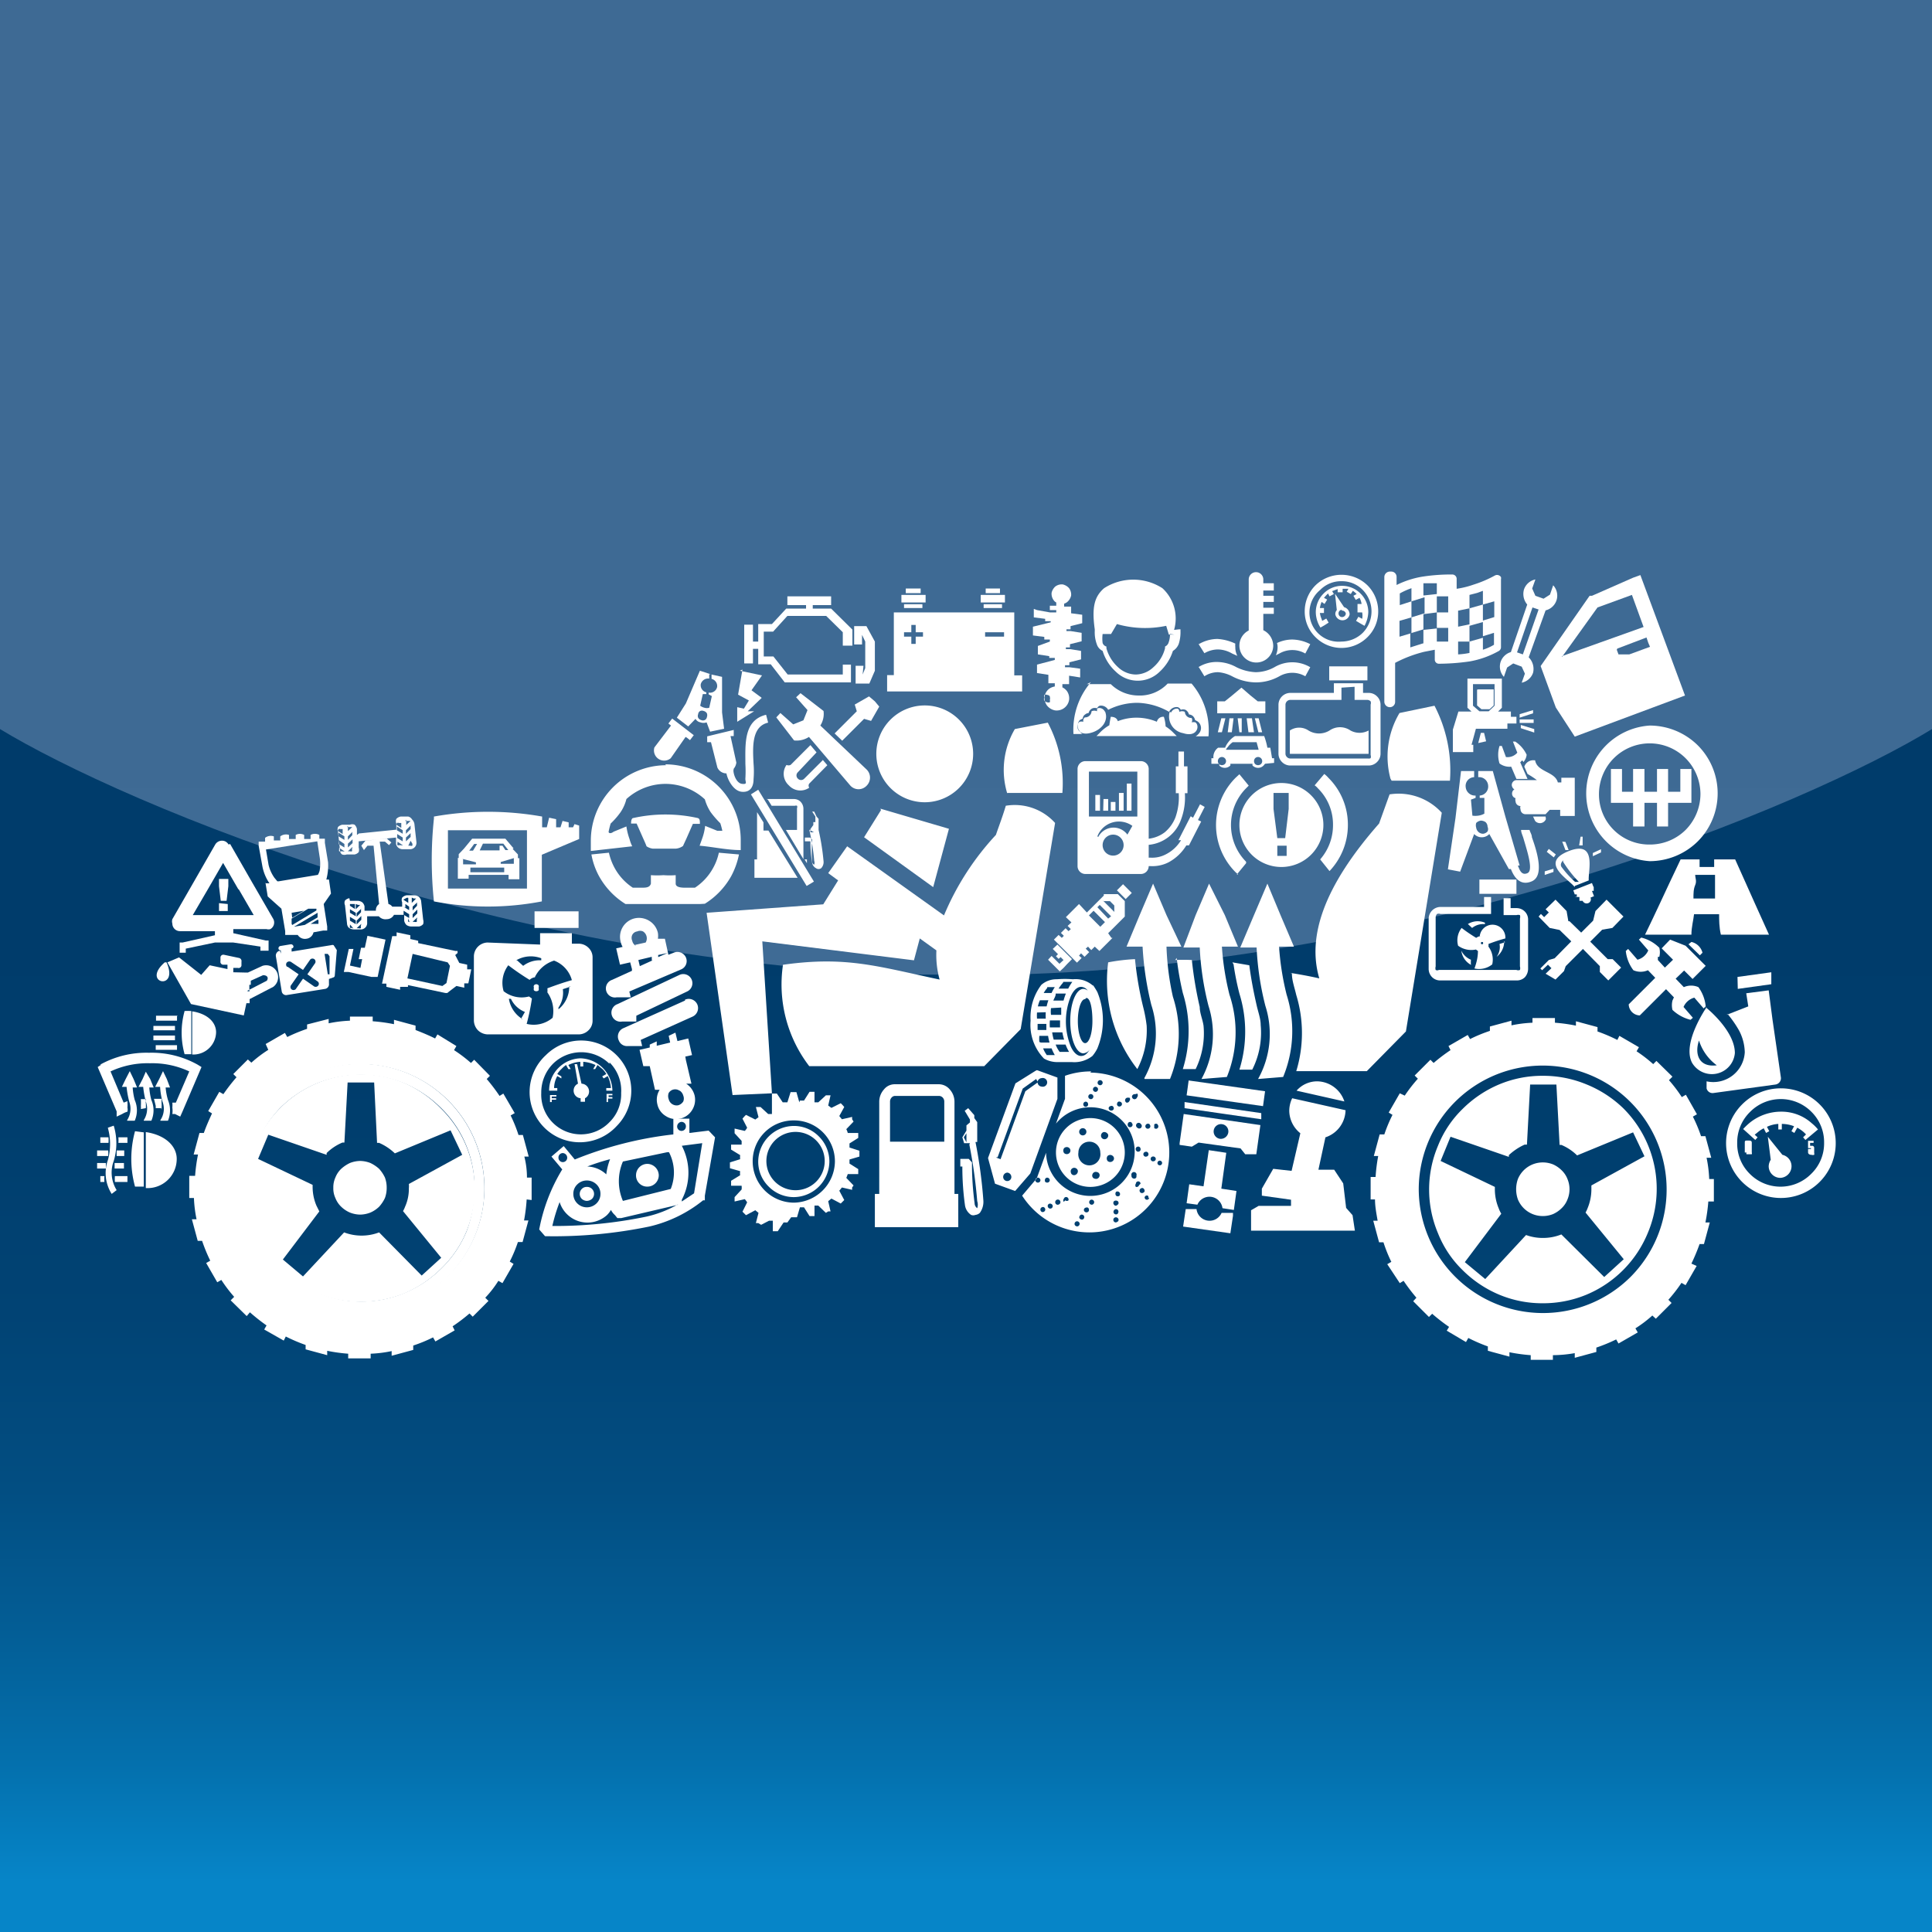
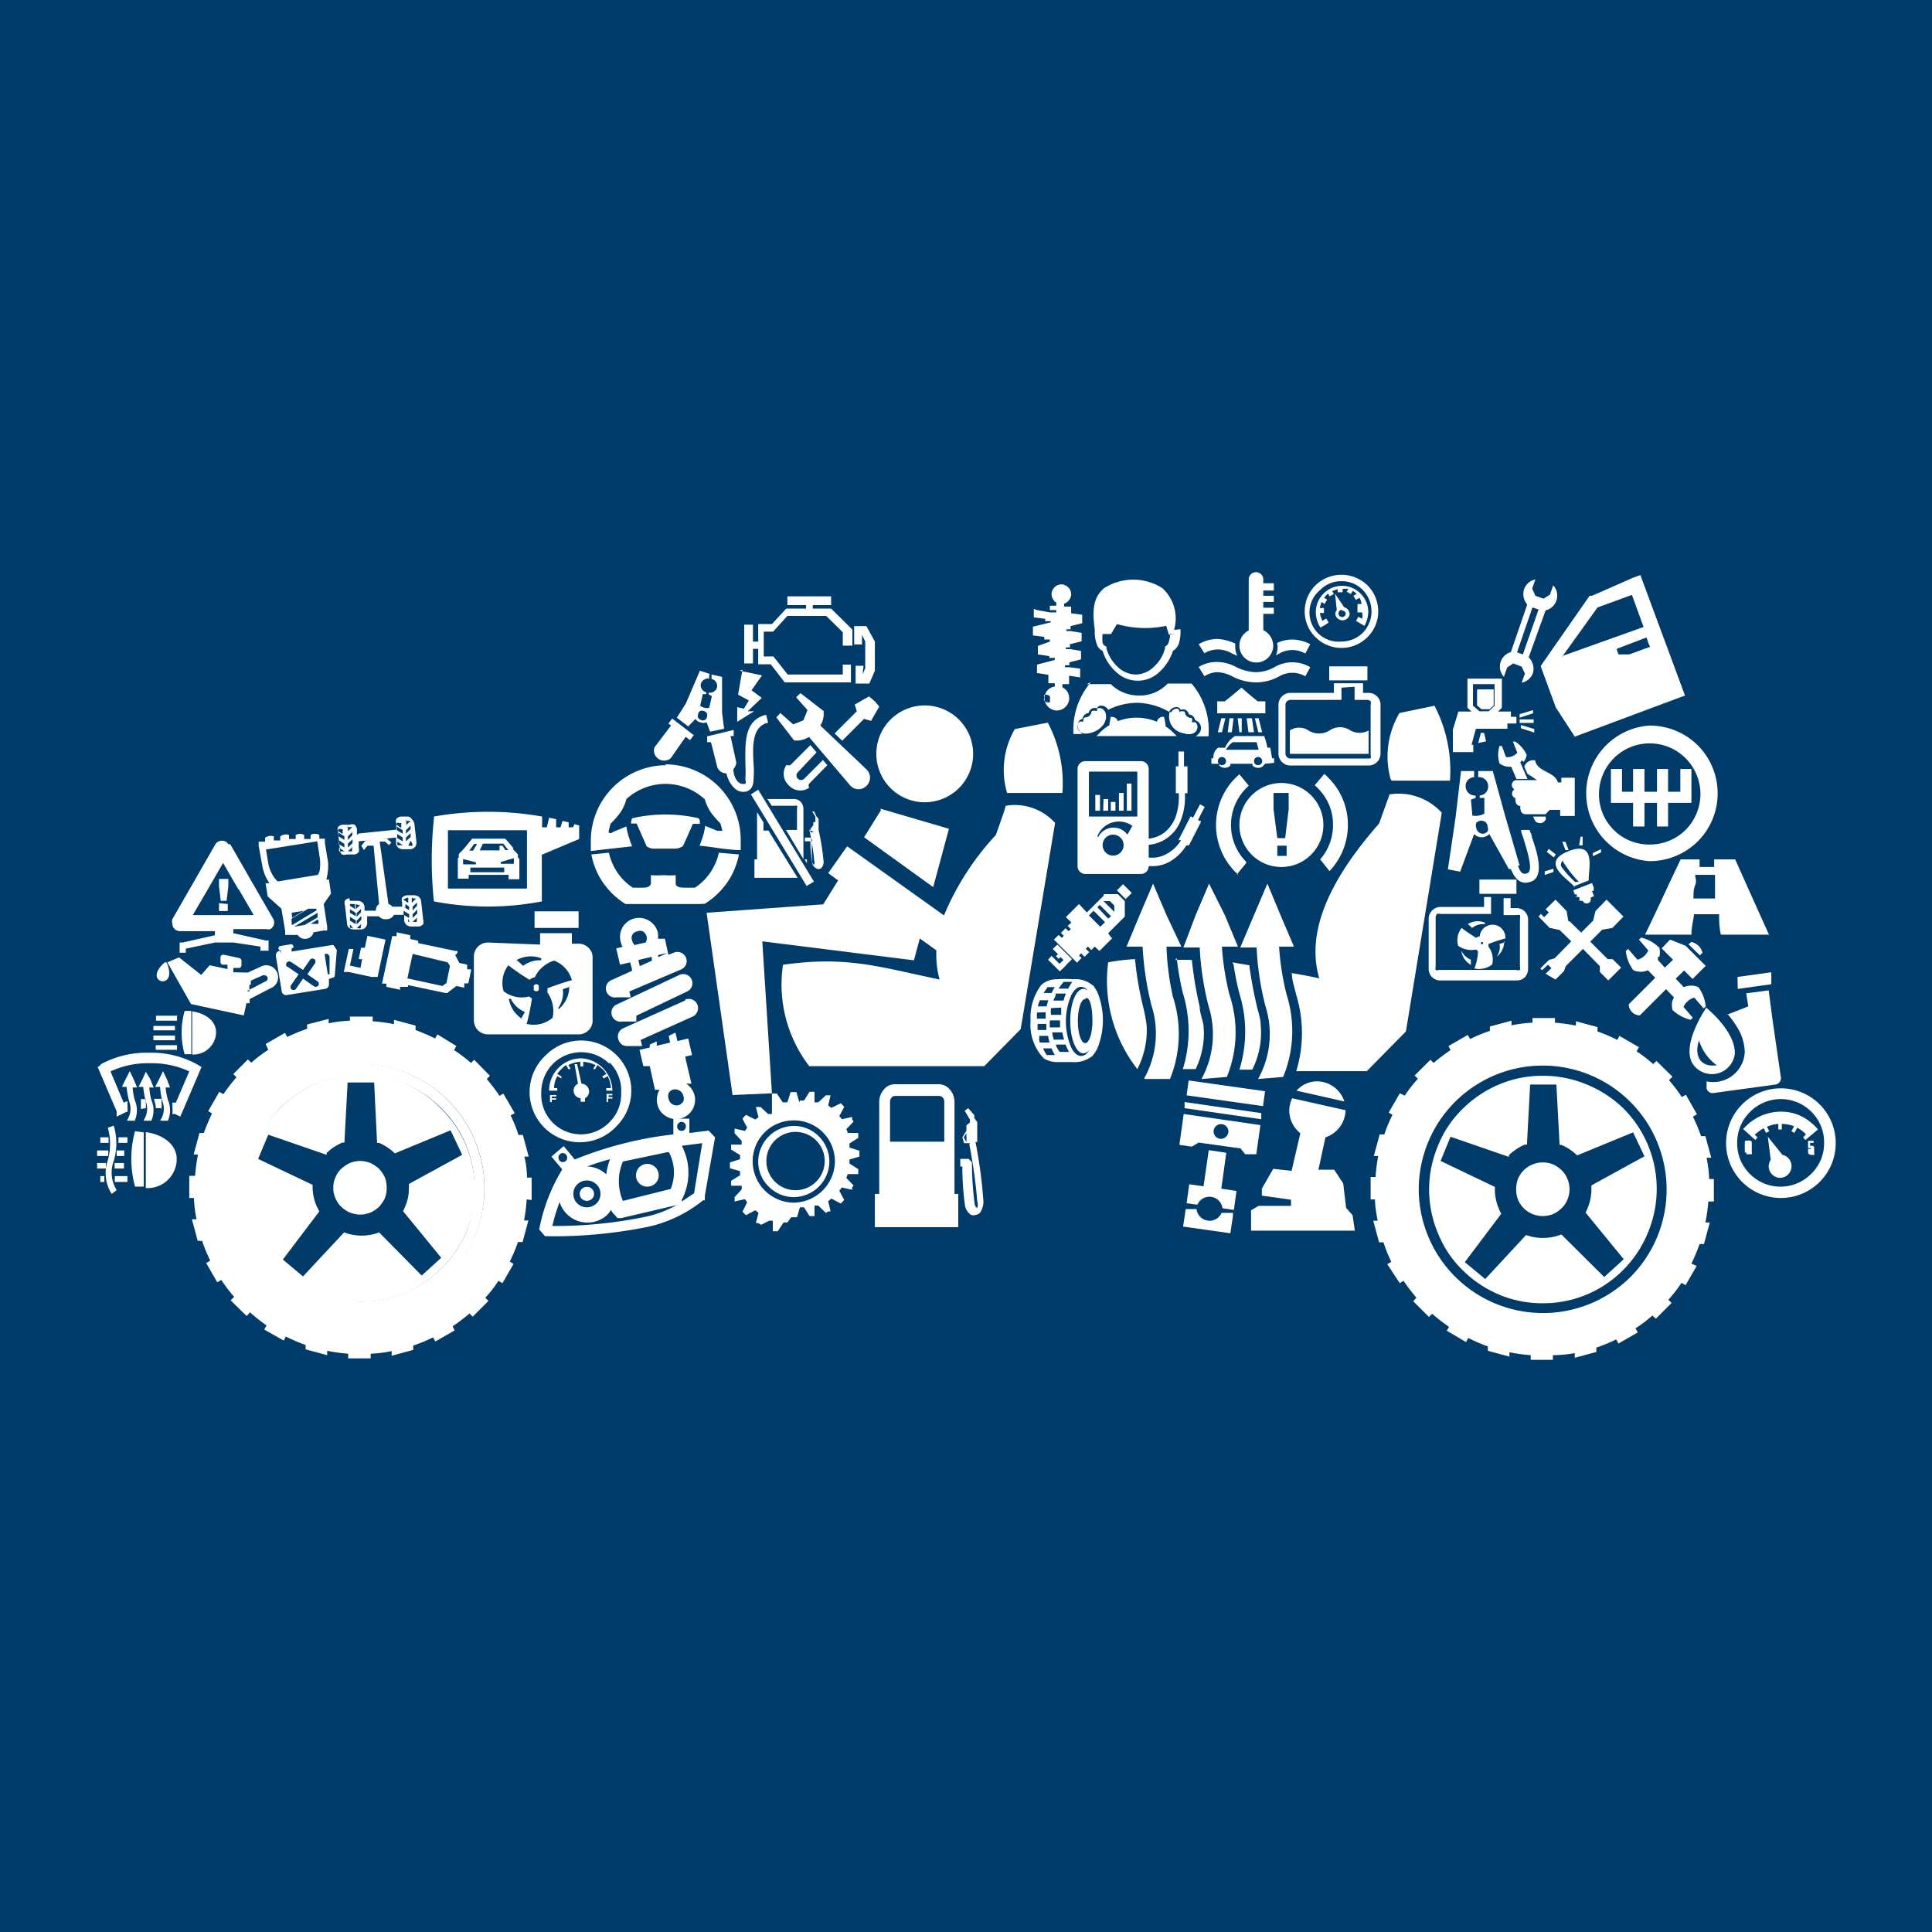
<svg xmlns="http://www.w3.org/2000/svg" viewBox="0 0 66.25 66.25">
  <defs>
    <style>.cls-1{fill:none;}.cls-2{fill:#003b6a;}.cls-3{clip-path:url(#clip-path);}.cls-4{fill:url(#linear-gradient);}.cls-5{clip-path:url(#clip-path-2);}.cls-6{fill:url(#linear-gradient-2);}.cls-7,.cls-8{fill:#fff;}.cls-7{fill-rule:evenodd;}</style>
    <clipPath id="clip-path">
-       <path class="cls-1" d="M33.13,33.42C17.91,33.42,4.16,27.51,0,25V66.25H66.25V25c-4.16,2.53-17.92,8.44-33.12,8.44" />
-     </clipPath>
+       </clipPath>
    <linearGradient id="linear-gradient" x1="-505.88" y1="-37.27" x2="-505.03" y2="-37.27" gradientTransform="matrix(0, 78.24, 78.24, 0, 2948.88, 39577.9)" gradientUnits="userSpaceOnUse">
      <stop offset="0" stop-color="#003b6a" />
      <stop offset="0.38" stop-color="#003b6a" />
      <stop offset="0.59" stop-color="#003d6c" />
      <stop offset="0.71" stop-color="#014374" />
      <stop offset="0.8" stop-color="#024e82" />
      <stop offset="0.87" stop-color="#035d95" />
      <stop offset="0.94" stop-color="#0470ad" />
      <stop offset="1" stop-color="#0685c8" />
    </linearGradient>
    <clipPath id="clip-path-2">
-       <path class="cls-1" d="M0,0V25c4.16,2.53,17.91,8.44,33.13,8.44s29-5.91,33.12-8.44V0Z" />
-     </clipPath>
+       </clipPath>
    <linearGradient id="linear-gradient-2" x1="-505.88" y1="-37.27" x2="-505.03" y2="-37.27" gradientTransform="matrix(0, 78.24, 78.24, 0, 2948.88, 39577.9)" gradientUnits="userSpaceOnUse">
      <stop offset="0" stop-color="#3e6a94" />
      <stop offset="0.38" stop-color="#3e6a94" />
      <stop offset="0.61" stop-color="#406c96" />
      <stop offset="0.74" stop-color="#46739e" />
      <stop offset="0.84" stop-color="#507fac" />
      <stop offset="0.92" stop-color="#5f8fbf" />
      <stop offset="0.99" stop-color="#72a4d7" />
      <stop offset="1" stop-color="#74a6d9" />
    </linearGradient>
  </defs>
  <title>icon-pieces</title>
  <g id="Layer_2" data-name="Layer 2">
    <g id="Layer_1-2" data-name="Layer 1">
      <rect class="cls-2" width="66.25" height="66.25" />
      <g class="cls-3">
        <rect class="cls-4" y="24.98" width="66.25" height="41.27" />
      </g>
      <g class="cls-5">
        <rect class="cls-6" width="66.25" height="33.42" />
      </g>
      <path class="cls-7" d="M49.39,31.1h1.5v-.34h.24v.58H49.39a.16.16,0,0,0-.11,0,.17.17,0,0,0-.05.12v1.68a.21.21,0,0,0,0,.12h0a.12.12,0,0,0,.11,0h2.66a.16.16,0,0,0,.12,0h0a.21.21,0,0,0,0-.12V31.5a.21.21,0,0,0,0-.12h0a.21.21,0,0,0-.12,0h-.44v-.58h.24v.34h.2a.4.4,0,0,1,.29.12h0a.39.39,0,0,1,.11.28v1.68a.44.44,0,0,1-.11.29h0a.39.39,0,0,1-.28.11H49.39a.39.39,0,0,1-.28-.11h0a.4.4,0,0,1-.12-.29V31.5a.41.41,0,0,1,.4-.4Zm1.37,1a.35.35,0,0,0-.14.06,5.5,5.5,0,0,1-.5-.34.69.69,0,0,0-.12.61.77.77,0,0,0,.61.13l.07.05q0,.28-.12.6a.72.72,0,0,0,.61-.14.74.74,0,0,0-.13-.61.29.29,0,0,0,0-.09v0a5.62,5.62,0,0,1,.58-.19.44.44,0,0,0-.88-.06Zm.85.21-.19.06a.56.56,0,0,1-.1.44l0,0a.67.67,0,0,0,.26-.54Zm-1.27-.62.14.13a.61.61,0,0,1,.44-.13v-.05a.64.64,0,0,0-.59.05Zm.1,1.41a1.29,1.29,0,0,1,0-.19.63.63,0,0,1-.33-.31h0a.64.64,0,0,0,.34.49Zm.41-.79a.06.06,0,0,0-.06,0,.05.05,0,0,0,0,0,.06.06,0,0,0,0,.06.05.05,0,0,0,0,0h0a.05.05,0,0,0,0,0,.06.06,0,0,0,.06,0h0a.05.05,0,0,0,0,0,.06.06,0,0,0,0-.06Zm-.12-2.15H52v.49H50.73Z" />
      <path class="cls-7" d="M44.24,23.76h1.5v-.33h1v.33h.2a.4.4,0,0,1,.28.12h0a.4.4,0,0,1,.12.28v1.69a.4.4,0,0,1-.12.28h0a.4.4,0,0,1-.28.12H44.24a.4.4,0,0,1-.28-.12h0a.4.4,0,0,1-.12-.28V24.16a.41.41,0,0,1,.4-.4Zm0,2.09h2.69c0-.27,0-.54,0-.8a.65.65,0,0,1-.62,0,.63.63,0,0,0-.72,0,.69.69,0,0,1-.72,0,.57.57,0,0,0-.64,0v.8Zm1.36-3h1.29v.48H45.58v-.48Zm.4.73V24H44.24a.17.17,0,0,0-.16.16v1.69a.16.16,0,0,0,.05.11h0a.16.16,0,0,0,.11.05h2.67A.16.16,0,0,0,47,26h0a.16.16,0,0,0,0-.11V24.16a.16.16,0,0,0,0-.11h0a.16.16,0,0,0-.11-.05h-.44v-.45Z" />
      <path class="cls-7" d="M28.9,21.68l-.57-.56H27l-.49.54h-.32v.85h.33l.49.62H28.9v-.34h.28v.61H26.91l-.48-.62H26v-.53h-.18v.5h-.3V21.42h.3V22H26v-.6h.47l.49-.53h.68v-.12H27v-.3h1.5v.3h-.63v.12h.63l.73.72v.55H28.9v-.44Zm.68,1.45h0l.09-.22V22l-.11-.23v.33h-.27v-.63h.42L30,22v1l-.19.44h-.47v-.61h.27Z" />
      <path class="cls-7" d="M50.59,26.44l-.49,0-.19,1.61-.26,1.76.42.08.48-1.29h0a.36.36,0,0,0,.52,0h0l.67,1.2.07,0c.1.26.31.6.72.42s.21-.93,0-1.51c0-.09-.06-.17-.08-.25l-.29,0c0,.1.06.2.09.32.14.47.33,1.07.13,1.16s-.27-.1-.33-.26l.06,0L51.62,28l-.43-1.56-.5,0,0,.21a.31.31,0,0,1,.34.29.31.31,0,0,1-.29.34v.08l.16,0,0,.54a.58.58,0,0,1-.21.07.75.75,0,0,1-.2,0l-.05-.55.16-.06v-.08a.32.32,0,0,1-.34-.29.3.3,0,0,1,.29-.34l0-.21Zm.35,1.75a.22.22,0,0,1,.07.16.19.19,0,0,1,0,.16.24.24,0,0,1-.15.08.23.23,0,0,1-.16-.06.24.24,0,0,1-.08-.15.28.28,0,0,1,0-.16.27.27,0,0,1,.16-.08A.3.3,0,0,1,50.94,28.19Z" />
      <path class="cls-7" d="M6.59,36.16a.78.78,0,0,0,.82-.76c0-.35-.3-.64-.82-.72v1.48Zm-.52-.32H5.34V36h.73v-.15ZM6,35.51H5.26v.16H6v-.16Zm0-.33H5.26v.15H6v-.15Zm.09-.35H5.35V35h.72v-.15Zm.24-.16a2.75,2.75,0,0,0,0,1.48h.23V34.67A1.76,1.76,0,0,0,6.31,34.67Z" />
      <path class="cls-7" d="M5,40.74a1,1,0,0,0,1.06-1c0-.44-.39-.82-1.06-.92v1.9ZM3.7,38.68a2.06,2.06,0,0,1,0,1.1,1.33,1.33,0,0,0,.13,1.16L4,40.81a1.14,1.14,0,0,1-.1-1,2.08,2.08,0,0,0,0-1.21l-.2.07Zm.67,1.65v.2H3.94a1.38,1.38,0,0,1,0-.2Zm-.79,0a1.36,1.36,0,0,0,0,.2H3.44v-.2ZM4.37,39v.19H4.06a1.21,1.21,0,0,0,0-.19Zm-.65,0a1.21,1.21,0,0,1,0,.19H3.44V39Zm.54.45v.19H4l0-.19Zm-.55,0a1.29,1.29,0,0,1,0,.19H3.33v-.19Zm.54.43v.19H3.93l0-.19Zm-.62,0,0,.19H3.33v-.19Zm1-1.09a3.6,3.6,0,0,0,0,1.9l.3,0V38.83Z" />
      <path class="cls-7" d="M3.43,36.51a3.27,3.27,0,0,1,1.68-.41,3.23,3.23,0,0,1,1.67.41l.13.08-.06.14-.59,1.38-.08.18L6,38.2l-.09,0a.81.81,0,0,0,0-.22,1,1,0,0,0,0-.17l.12,0,.46-1.07a3,3,0,0,0-1.35-.28,3,3,0,0,0-1.35.28l.45,1.07.13-.05v.05a1,1,0,0,1,0,.17.33.33,0,0,1,0,.14.75.75,0,0,0-.18.08L4,38.29,4,38.11l-.59-1.38-.06-.14.12-.08Zm.93,1.92h.26a.88.88,0,0,0,0-.71,2.14,2.14,0,0,1-.07-.43h.15L4.58,37l-.13-.27L4.31,37l-.13.27h.16a3.29,3.29,0,0,0,.09.5.72.72,0,0,1-.07.64Zm1.14,0h.26a.93.93,0,0,0,0-.71,2.07,2.07,0,0,1-.08-.43h.15L5.72,37l-.13-.27L5.46,37l-.14.27h.17a2.48,2.48,0,0,0,.08.5.69.69,0,0,1-.07.64Zm-.57,0h.26a.88.88,0,0,0,0-.71,2.14,2.14,0,0,1-.07-.43h.15L5.15,37,5,36.75,4.89,37l-.14.27h.16a3.29,3.29,0,0,0,.09.5.72.72,0,0,1-.07.64Zm.61-.38a.2.2,0,0,0,0-.07,1,1,0,0,0,0-.17s0-.08,0-.13H5.28v0l.06.24V38l.19,0ZM5,38a.08.08,0,0,0,0,0,1,1,0,0,0,0-.17.57.57,0,0,1,0-.14l-.17,0h0a2,2,0,0,1,0,.24.38.38,0,0,1,0,.1Z" />
      <path class="cls-7" d="M41.09,22.1a1.28,1.28,0,0,1,.66-.19,1.67,1.67,0,0,1,.61.16.45.45,0,0,0,0,.11.64.64,0,0,0,.07.31l-.18-.08h0a1,1,0,0,0-.48-.14.93.93,0,0,0-.47.13l-.19-.3Zm0,.78a1.18,1.18,0,0,1,.66-.18,1.41,1.41,0,0,1,.65.18,1.66,1.66,0,0,0,.66.17,1.36,1.36,0,0,0,.64-.17h0a1.2,1.2,0,0,1,1.23,0l-.17.31a.89.89,0,0,0-.89,0h0a1.65,1.65,0,0,1-.8.21,1.78,1.78,0,0,1-.82-.21h0a1.25,1.25,0,0,0-.48-.14.85.85,0,0,0-.47.14l-.19-.31Zm2.23-1.23v-.6h.36v-.21h-.36v-.2h.36v-.21h-.36v-.18h.36V20h-.36v-.13a.25.25,0,0,0-.25-.25h0a.25.25,0,0,0-.25.25v1.75a.58.58,0,1,0,.84.52.6.6,0,0,0-.34-.53Zm.47.4a1.23,1.23,0,0,1,.52-.12,1.39,1.39,0,0,1,.62.16l-.17.32a.89.89,0,0,0-.89,0h0l-.12.06a.68.68,0,0,0,.06-.29A.57.57,0,0,0,43.79,22.05Z" />
      <path class="cls-7" d="M37.22,26.1h1.9a.27.27,0,0,1,.27.26v2.4a1.12,1.12,0,0,0,.55-.22,1.26,1.26,0,0,0,.37-.52,2.09,2.09,0,0,0,.11-.82h-.1v-.92h.09v-.51h.19v.51h.12v.92h-.09a2.14,2.14,0,0,1-.13.9,1.3,1.3,0,0,1-1.11.87v.44h.07a1,1,0,0,0,.51-.11,1.29,1.29,0,0,0,.53-.49l-.09,0,.42-.82.08.05.24-.46.16.09-.23.45.11.05-.42.82-.09,0a1.6,1.6,0,0,1-.61.58,1.22,1.22,0,0,1-.61.13h-.07v0a.27.27,0,0,1-.27.27h-1.9a.27.27,0,0,1-.27-.27V26.36a.27.27,0,0,1,.27-.26Zm.12.36V28H39V26.46Zm.83,2.16a.36.36,0,1,0,.36.36.36.36,0,0,0-.36-.36Zm-.51.08,0,0a.59.59,0,0,1,1-.08l.17-.3a.79.79,0,0,0-1.2.36Zm-.1-.9h.16v-.54h-.16v.54Zm1.08,0h.16v-.93h-.16v.93Zm-.27,0h.16v-.61h-.16v.61Zm-.28,0h.16v-.3h-.16v.3Zm-.26,0H38v-.4h-.16Z" />
-       <path class="cls-7" d="M30.42,23.15h.23V21h4.13v2.16h.27v.55H30.42v-.55ZM31,21.68v.15h.25v.25h.15v-.25h.25v-.15H31.4v-.25h-.15v.25Zm2.78,0v.15h.65v-.15Zm-.15-1.28h.83v.26h-.83V20.4Zm.19-.22h.47l0,.16H33.8l0-.16Zm.54.54v.13h-.63l0-.13Zm-3.45-.32h.83v.26h-.83V20.4Zm.19-.22h.47l0,.16h-.51l0-.16Zm.53.54,0,.13H31v-.13Z" />
      <path class="cls-8" d="M12.36,36.48a4.27,4.27,0,1,0,3,1.25A4.24,4.24,0,0,0,12.36,36.48Zm3.89,4.25A3.88,3.88,0,0,1,16,42.22a3.79,3.79,0,0,1-.85,1.26,4,4,0,0,1-1.26.85,3.89,3.89,0,0,1-5.09-5.09A4,4,0,0,1,9.6,38a3.94,3.94,0,0,1,1.27-.85,4,4,0,0,1,3,0,4,4,0,0,1,1.26.85,3.81,3.81,0,0,1,1.14,2.75Z" />
      <path class="cls-8" d="M13.85,37.13A3.9,3.9,0,0,0,9.6,38a4,4,0,0,0-.84,1.26,3.9,3.9,0,0,0,.84,4.24,3.94,3.94,0,0,0,1.27.85,4,4,0,0,0,3,0,4,4,0,0,0,1.26-.85A3.79,3.79,0,0,0,16,42.22,3.87,3.87,0,0,0,15.11,38,4,4,0,0,0,13.85,37.13Zm2,2.47-1.83,1a.76.76,0,0,1,0,.15,1.48,1.48,0,0,1-.13.63,1,1,0,0,1-.07.15l1.31,1.6-.67.61L13,42.26a1.69,1.69,0,0,1-1.2,0l-1.41,1.51-.69-.58,1.25-1.65-.1-.2a1.65,1.65,0,0,1-.13-.63s0,0,0-.08l-1.87-.89.35-.83,2,.69,0-.06a1.7,1.7,0,0,1,.54-.36l.07,0,.11-2.06h.91l.1,2.07.07,0a1.82,1.82,0,0,1,.54.36h0l1.91-.79Z" />
      <path class="cls-8" d="M18.23,41.15v-.77h-.16q0-.37-.09-.72l.15,0-.2-.74-.15,0a4.93,4.93,0,0,0-.27-.67l.14-.08-.39-.67-.13.08a6.31,6.31,0,0,0-.44-.58l.11-.11-.54-.55-.11.11a4.92,4.92,0,0,0-.58-.44l.08-.14L15,35.47l-.08.14c-.22-.11-.44-.2-.67-.29l0-.15-.74-.2,0,.15a5.83,5.83,0,0,0-.73-.1v-.16H12V35a4.41,4.41,0,0,0-.73.09l0-.15-.74.19,0,.15a5.72,5.72,0,0,0-.68.28l-.08-.14-.66.38L9.2,36a4.21,4.21,0,0,0-.58.44l-.12-.11L8,36.83l.11.11a6.41,6.41,0,0,0-.45.58l-.14-.08-.38.66.13.08c-.1.22-.2.44-.28.67l-.15,0-.2.74.15,0a5.83,5.83,0,0,0-.1.73H6.49v.76h.16a4.41,4.41,0,0,0,.09.73l-.16,0,.2.74.15,0a5.72,5.72,0,0,0,.28.68l-.14.08.38.66.14-.08a4.92,4.92,0,0,0,.44.58l-.12.12.55.54L8.57,45a6.26,6.26,0,0,0,.57.45l-.08.14.67.38.07-.14a5.79,5.79,0,0,0,.68.29l0,.15.74.2,0-.15a5.67,5.67,0,0,0,.72.1v.16h.77v-.16a4.3,4.3,0,0,0,.72-.09l0,.16.74-.2,0-.15a5.11,5.11,0,0,0,.68-.28l.08.14.66-.38-.07-.14a5.9,5.9,0,0,0,.58-.44l.11.11.54-.54-.11-.11a3.6,3.6,0,0,0,.45-.58l.14.08.38-.66-.13-.08a5,5,0,0,0,.28-.67l.16,0,.2-.74-.15,0a5.9,5.9,0,0,0,.09-.72Zm-2.87,2.59a4.24,4.24,0,1,1,1.25-3A4.22,4.22,0,0,1,15.36,43.74Z" />
      <path class="cls-8" d="M13,40.08a1.21,1.21,0,0,0-.3-.2,1,1,0,0,0-.35-.07,1,1,0,0,0-.35.07,1.21,1.21,0,0,0-.3.2.83.83,0,0,0-.2.3.81.81,0,0,0-.07.35.78.78,0,0,0,.07.35.83.83,0,0,0,.2.3,1,1,0,0,0,.3.2,1,1,0,0,0,.35.07,1,1,0,0,0,.35-.07,1,1,0,0,0,.3-.2,1.21,1.21,0,0,0,.2-.3,1,1,0,0,0,.06-.35,1,1,0,0,0-.06-.35A1.21,1.21,0,0,0,13,40.08Z" />
      <path class="cls-8" d="M54.39,37.18a3.88,3.88,0,0,0-1.49-.29,3.83,3.83,0,0,0-1.48.29,3.94,3.94,0,0,0-1.27.85,3.62,3.62,0,0,0-.84,1.26,3.85,3.85,0,0,0,0,3,3.62,3.62,0,0,0,.84,1.26,3.94,3.94,0,0,0,1.27.85,3.83,3.83,0,0,0,1.48.29,3.88,3.88,0,0,0,1.49-.29,3.9,3.9,0,0,0,2.11-2.11A3.9,3.9,0,0,0,55.66,38,3.94,3.94,0,0,0,54.39,37.18Zm2,2.47-1.82,1s0,.1,0,.15a1.69,1.69,0,0,1-.13.63,1,1,0,0,1-.07.15l1.31,1.6-.67.61-1.47-1.46a1.68,1.68,0,0,1-.63.12,1.65,1.65,0,0,1-.58-.1l-1.4,1.51-.7-.58,1.25-1.66a1.11,1.11,0,0,1-.09-.19,1.69,1.69,0,0,1-.13-.63V40.7l-1.86-.89.34-.83,2,.69,0-.06a2,2,0,0,1,.54-.36l.08,0,.11-2.06h.9l.11,2.07.06,0a1.7,1.7,0,0,1,.54.36h0L56,38.83Z" />
      <path class="cls-8" d="M58.77,41.2v-.77h-.16a4.41,4.41,0,0,0-.09-.73l.16,0-.2-.74-.15,0a5,5,0,0,0-.28-.67l.14-.08-.38-.67-.14.08a4.92,4.92,0,0,0-.44-.58l.12-.12-.55-.54-.11.11a4.81,4.81,0,0,0-.57-.44l.08-.14-.67-.39-.07.14a5.79,5.79,0,0,0-.68-.29l0-.15-.74-.2,0,.15a5.67,5.67,0,0,0-.72-.1v-.16h-.77v.16a4.3,4.3,0,0,0-.72.09l0-.16-.74.2,0,.15a5.11,5.11,0,0,0-.68.28l-.08-.14-.66.38.07.14a5.9,5.9,0,0,0-.58.44l-.11-.11-.54.54.11.11a5.26,5.26,0,0,0-.45.58L48,37.49l-.38.66.13.08a5,5,0,0,0-.28.67l-.16,0-.2.74.15,0a5.9,5.9,0,0,0-.09.72H47v.77h.15c0,.25.05.49.09.73l-.15,0,.2.74.15,0a4.93,4.93,0,0,0,.27.67l-.14.08L48,44l.13-.08a6.31,6.31,0,0,0,.44.58l-.11.12.54.54.11-.11a6.41,6.41,0,0,0,.58.45l-.08.13.66.39.08-.14a5.65,5.65,0,0,0,.67.29l0,.15.74.2,0-.15a5.83,5.83,0,0,0,.73.1v.16h.76v-.16A4.41,4.41,0,0,0,54,46.4l0,.16.74-.2,0-.15a5.72,5.72,0,0,0,.68-.28l.08.14.66-.38-.08-.14a4.21,4.21,0,0,0,.58-.44l.12.11.54-.54-.11-.11a5.26,5.26,0,0,0,.45-.58l.14.08.38-.66L58,43.33a6.72,6.72,0,0,0,.28-.67l.15,0,.2-.74-.15,0a5.93,5.93,0,0,0,.1-.72Zm-2.86,2.59a4.26,4.26,0,0,1-7.26-3,4.25,4.25,0,1,1,7.26,3Z" />
      <path class="cls-8" d="M53.55,40.13a1,1,0,0,0-.29-.2.94.94,0,0,0-.71,0,.92.92,0,0,0-.5.5,1.05,1.05,0,0,0,0,.7.92.92,0,0,0,.5.5.94.94,0,0,0,.71,0,1,1,0,0,0,.29-.2.83.83,0,0,0,.2-.3.91.91,0,0,0,0-.7A.83.83,0,0,0,53.55,40.13Z" />
      <path class="cls-7" d="M30.7,37.18h1.5a.49.49,0,0,1,.37.18.63.63,0,0,1,.16.42v3.16h.13v1.14H30V40.94h.15V37.78a.63.63,0,0,1,.16-.42h0a.47.47,0,0,1,.37-.18Zm2.54,2.07a17.13,17.13,0,0,1,.27,1.94.38.38,0,0,1,0,.24l0,0h0a.21.21,0,0,1-.09-.17,10.14,10.14,0,0,1-.09-1.4l-.11-.12h-.29V40H33a9.46,9.46,0,0,0,.09,1.33.48.48,0,0,0,.21.33.21.21,0,0,0,.15,0,.26.26,0,0,0,.15-.07.65.65,0,0,0,.12-.43,16.41,16.41,0,0,0-.27-2h.06v-.68l-.1-.14v-.1l0,0L33.2,38l-.12.09.18.3v.1l-.12.1v.18L33,39v0l.06.2v0h.2Zm-.1-.38v.3h0L33.05,39l.09-.14Zm-2.62.28h1.86V37.78a.2.2,0,0,0-.05-.14.18.18,0,0,0-.13-.06H30.7a.16.16,0,0,0-.13.06.2.2,0,0,0-.05.14Z" />
      <path class="cls-7" d="M26.29,27.4h.93a.32.32,0,0,1,.23.09.35.35,0,0,1,.1.24v1.73l-.6-1h.38v-.75a.09.09,0,0,0,0-.08.1.1,0,0,0-.07,0h-.8l-.13-.21ZM26,27.08l-.25.16,1.91,3.14.25-.15L26,27.08Zm1.59,2.39h.08v.13l-.08-.13Zm-.24.63-1-1.62h-.17V28.2l-.22-.35v1.62h-.09v.63Zm.56-1.56h-.12v0l0-.11h0l.1-.14v-.1l.07,0V28l-.11-.17.07,0L28,28h0v0l.07.08v.38h0a8,8,0,0,1,.17,1.07.3.3,0,0,1-.08.24.15.15,0,0,1-.18,0,.25.25,0,0,1-.13-.18,4.08,4.08,0,0,1-.06-.74H27.6v-.13h.18l.07.07a5.54,5.54,0,0,0,0,.77.11.11,0,0,0,.07.09s0,0,0,0h0a.19.19,0,0,0,0-.13,7.53,7.53,0,0,0-.17-1.07Zm-.06-.21v.16h0l0-.08Z" />
      <path class="cls-7" d="M43.94,26.85a1.44,1.44,0,1,1-1.44,1.44,1.44,1.44,0,0,1,1.44-1.44Zm1.47-.31-.33.39a.52.52,0,0,1,.11.1,1.74,1.74,0,0,1,.52,1.26,1.78,1.78,0,0,1-.44,1.18l.32.4a2.29,2.29,0,0,0,.63-1.58,2.26,2.26,0,0,0-.67-1.62.86.86,0,0,0-.14-.13Zm-3,3.45.32-.39s0,0,0-.05a1.79,1.79,0,0,1,0-2.52l.09-.09-.32-.39-.13.12a2.29,2.29,0,0,0,0,3.24l.09.08Zm1.39-1.25h.27l.12-1v-.55h-.52v.55l.13,1Zm0,.61h.32V29h-.32Z" />
      <path class="cls-7" d="M38,33a6.44,6.44,0,0,1,.92-.11,11.71,11.71,0,0,0,.28,1.64,4.8,4.8,0,0,1,.12.64A2.89,2.89,0,0,1,39,36.66H39A4.92,4.92,0,0,1,38,33Zm1.25,4h.87a4.12,4.12,0,0,0,.1-2.82A9.23,9.23,0,0,1,40,32.46h.51L40,31.38l-.46-1.08-.46,1.08-.45,1.08h.55a10.72,10.72,0,0,0,.3,2,3.15,3.15,0,0,1-.24,2.51Zm3.89,0a3.16,3.16,0,0,0,.25-2.51,9.92,9.92,0,0,1-.3-2h-.56L43,31.38l.46-1.08.45,1.08.46,1.08h-.51a9.23,9.23,0,0,0,.26,1.65A4.12,4.12,0,0,1,44,36.93Zm-1.94,0a3.2,3.2,0,0,0,.24-2.51,9.92,9.92,0,0,1-.3-2h-.56L41,31.38l.46-1.08L42,31.38l.45,1.08H41.9a9.23,9.23,0,0,0,.26,1.65,4.06,4.06,0,0,1-.09,2.82Zm-.9-4.08a5.44,5.44,0,0,1,.57,0,13.19,13.19,0,0,0,.27,1.61c0,.21.1.43.13.64A2.8,2.8,0,0,1,41,36.66h-.44a4.39,4.39,0,0,0,0-2.61,10.42,10.42,0,0,1-.21-1.2Zm2,.15c.05.35.12.69.2,1a4.39,4.39,0,0,1,0,2.61h.44a2.8,2.8,0,0,0,.29-1.53c0-.21-.08-.43-.13-.64-.11-.48-.2-.94-.26-1.41L42.26,33Zm2,.31c0,.24.09.48.15.74a4.47,4.47,0,0,1,0,2.61h2.42l1.34-1.36,1.23-7.5a2,2,0,0,0-1.79-.63l-.36,1c-1.9,2.16-2.47,3.88-2.05,5.31-.3-.07-.63-.13-1-.19Zm3.42-6.61,2,0a4.81,4.81,0,0,0-.53-2.57l-1.2.25A2.92,2.92,0,0,0,47.68,26.7Z" />
      <path class="cls-7" d="M28.22,26.06l-.64.64a.15.15,0,0,1-.22,0h0a.15.15,0,0,1,0-.22L28,25.8l-.21-.25-.68.68a.17.17,0,0,1-.14,0,.53.53,0,0,0,.08.7h0a.53.53,0,0,0,.7.08.12.12,0,0,1,0-.14l.62-.63-.18-.21Zm-.09-1.18,1.59,1.51a.39.39,0,0,1,0,.55h0a.38.38,0,0,1-.56,0l-1.42-1.67a.78.78,0,0,1-.51.12l-.61-.79.14-.15.44.39.35-.14.14-.35-.39-.44.15-.14.79.61a.75.75,0,0,1-.11.5Zm1.67-1-.49.28.07.23-.76.76.26.25.75-.75.24.07.28-.49L30,24.05Z" />
      <path class="cls-7" d="M18.33,31.25h1.51v.57H18.33v-.57Zm0,2.28a1.09,1.09,0,0,1,.67-.59,1,1,0,0,1,.61.67c-.29.08-.57.18-.84.28v0a.59.59,0,0,1,0,.14,1.11,1.11,0,0,1,.18.87,1,1,0,0,1-.89.21,7.49,7.49,0,0,0,.18-.87l-.1-.07a1,1,0,0,1-.87-.18,1,1,0,0,1,.16-.89,8.59,8.59,0,0,0,.73.5.34.34,0,0,1,.19-.09Zm1.24.3-.27.09a.89.89,0,0,1-.15.63l0,.06a1,1,0,0,0,.37-.78Zm-1.84-.9.21.19a.93.93,0,0,1,.62-.19l0-.07a1,1,0,0,0-.86.07Zm.14,2L18,34.7a.89.89,0,0,1-.48-.45h-.07a1,1,0,0,0,.49.71Zm.6-1.14a.1.1,0,0,0-.16,0,.09.09,0,0,0,0,.08.12.12,0,0,0,0,.09h0a.12.12,0,0,0,.16,0h0a.18.18,0,0,0,0-.09.12.12,0,0,0,0-.08Zm-1.75-1.47a.48.48,0,0,0-.47.47V35a.5.5,0,0,0,.14.33h0a.5.5,0,0,0,.33.14h3.13a.48.48,0,0,0,.33-.14h0a.45.45,0,0,0,.14-.33V32.83a.45.45,0,0,0-.14-.33h0a.48.48,0,0,0-.33-.14h-.24V32H18.52v.39Z" />
      <path class="cls-7" d="M24.37,23.12,24,23l-.48,1.12-.31.49.39.3.25-.26h0a.24.24,0,0,0,.17.12.3.3,0,0,0,.21,0h0l.12.32.48-.1-.07-.56,0-1.22-.36-.08,0,.15a.25.25,0,0,1,.19.28.25.25,0,0,1-.29.19v.06l.11.06-.09.4a.29.29,0,0,1-.16,0,.4.4,0,0,1-.15-.07l.09-.4h.12l0-.06a.25.25,0,0,1-.19-.28.26.26,0,0,1,.29-.19l0-.15Zm1-.12.76.16-.36.51.35.26-.48.46.22,0-.29.18-.29.18,0-.25,0-.25.23.05.17-.28-.37-.2.15-.86Zm-.22,3.42c0,.13.1.44.3.46s.1-.07.11-.19a4.23,4.23,0,0,0,0-.49c0-.67-.07-1.5.71-1.69l.07.27c-.57.13-.53.84-.5,1.41a3.12,3.12,0,0,1,0,.53c0,.28-.13.46-.41.43s-.48-.41-.52-.63a.34.34,0,0,1-.31-.2l-.22-.87-.13,0,0-.2.91-.22,0,.21-.11,0,.2.91a.41.41,0,0,1-.09.21Zm-1.64-1.15L23,26a.35.35,0,0,1-.56-.37l.57-.75-.09-.07.13-.17.74.57-.13.17-.1-.08Zm.73-.81a.19.19,0,0,1,0,.13.14.14,0,0,1-.07.1.15.15,0,0,1-.13,0,.16.16,0,0,1-.1-.08.16.16,0,0,1,0-.12.14.14,0,0,1,.07-.11.16.16,0,0,1,.12,0A.18.18,0,0,1,24.24,24.46Z" />
      <path class="cls-7" d="M26.87,33.08c2.15-.3,3.23.06,5.35.51a3.17,3.17,0,0,1-.11-1l-.57-.41-.2.75-5.2-.65.33,5.21-1.35.06-.89-6.25,4-.29.51-.82-.34-.25.65-.92,3.32,2.37a9.32,9.32,0,0,1,1.78-2.76c.11-.32.23-.63.34-1a1.86,1.86,0,0,1,1.69.59L35,35.29l-1.25,1.27h-6a4.6,4.6,0,0,1-.9-3.48Zm3.34-5.3-.58.93L32,30.42l.54-2-2.35-.69Zm1.5-3.59a1.66,1.66,0,1,1-1.66,1.66,1.66,1.66,0,0,1,1.66-1.66Zm2.83,3,1.89,0a4.43,4.43,0,0,0-.5-2.41L34.8,25A2.77,2.77,0,0,0,34.54,27.21Z" />
      <path class="cls-7" d="M15.61,32.75l.14.27,0,0v0l.27.06,0,.16.14,0-.1.48-.14,0,0,.15-.27-.06v0l0,0-.25.19-.06.05-.07,0-1.28-.27v.06l-.27,0,0,.1-.47-.1,0-.11-.15,0,.35-1.63.15,0,0-.13.47.1,0,.13.27.06,0,.08,1.28.27.07,0,0,.07Zm-3.2.18-.05.26L12,33.11l.12-.57-.16,0-.17.79h.07l.09,0,.37.08.42.09.21,0,.27-1.28-.62-.13-.09.41-.13,0-.08.39.12,0Zm1.74-.22-.18.84,1.2.26.14-.1.12-.59L15.35,33Z" />
      <path class="cls-7" d="M27.43,37.74h.14l.19-.3.09,0h0l.08,0,0,.36.13,0,.26-.24.08,0v0l.08,0-.08.35.11.08.32-.16.06.06h0l.06.07-.17.31.09.11.35-.08,0,.08v0l.05.08-.25.26a.5.5,0,0,1,.05.13h.36l0,.09v0l0,.08-.3.19c0,.05,0,.1,0,.14l.34.11v.2l-.34.1s0,.1,0,.14l.3.19,0,.09v0l0,.08-.36,0a1.12,1.12,0,0,1-.05.13l.25.26-.05.07v0l0,.08-.35-.08-.09.11.17.32-.06.06,0,0-.06.06-.32-.17-.11.09.08.35-.08,0h0l-.08.05-.26-.25-.13,0,0,.36-.08,0h0l-.09,0-.19-.3-.14,0-.1.34h-.2L27,41.92l-.13,0-.2.3-.08,0h0l-.09,0v-.36l-.13,0L26.1,42,26,41.94h0l-.08,0,.09-.35-.11-.09-.32.17-.06-.06,0,0-.06-.06.16-.32a.76.76,0,0,0-.08-.11l-.35.08,0-.08,0,0,0-.07.24-.26a.5.5,0,0,0,0-.13l-.36,0,0-.08v0l0-.09.31-.19a.59.59,0,0,1,0-.14l-.35-.1v-.2l.35-.11a.78.78,0,0,1,0-.14l-.31-.19,0-.08v0l0-.09h.36a1.12,1.12,0,0,0,0-.13l-.24-.26,0-.08,0,0,0-.08.35.08a.44.44,0,0,0,.08-.11l-.16-.31.06-.07h0l.06-.06.32.16.11-.08-.09-.35.08,0,0,0,.08,0,.26.24.13,0V37.5l.09,0h0l.08,0,.2.3H27l.11-.35h.2l.1.35Zm-.2.87A1.23,1.23,0,0,0,26,39.83a1.19,1.19,0,0,0,.36.86,1.21,1.21,0,0,0,.86.36,1.23,1.23,0,0,0,1.22-1.22,1.21,1.21,0,0,0-.36-.86,1.19,1.19,0,0,0-.86-.36Zm.74.48a1,1,0,1,0,.31.74,1,1,0,0,0-.31-.74Zm.25-.26a1.4,1.4,0,0,0-1-.41,1.4,1.4,0,0,0-1.41,1.41,1.42,1.42,0,0,0,1.41,1.41,1.43,1.43,0,0,0,1.41-1.41A1.41,1.41,0,0,0,28.22,38.83Z" />
-       <path class="cls-7" d="M37.39,36.78A2.74,2.74,0,1,1,35.05,41l.5-.59.32-.88v0a1.52,1.52,0,1,0,.34-1l.31-.85,0-.79a2.66,2.66,0,0,1,.9-.15Zm-1.85-.08-.72.45-.94,2.56.24.88.69.25.52-.6.93-2.56,0-.73-.69-.25Zm-1,3.51a.15.15,0,0,1,.14.15.14.14,0,0,1-.28,0,.15.15,0,0,1,.14-.15Zm-.39-.52.16.06.85-2.33.42-.3a.15.15,0,0,0,.14.14.15.15,0,1,0,0-.29.15.15,0,0,0-.14.12L35.53,37l-.46.33h0v0l-.86,2.35Zm3.21-.54a.37.37,0,0,0-.38.37.38.38,0,1,0,.75,0,.37.37,0,0,0-.37-.37Zm-1.51,1.38a.09.09,0,0,0,.12,0,.08.08,0,0,0,0-.12.08.08,0,0,0-.12,0,.11.11,0,0,0,0,.13Zm-.32,0a.09.09,0,0,0,.12,0,.08.08,0,0,0,0-.12.08.08,0,0,0-.12,0,.08.08,0,0,0,0,.12Zm1,.63a.08.08,0,0,0,.11,0,.09.09,0,0,0-.06-.11.08.08,0,0,0-.1.06.07.07,0,0,0,0,.1Zm-.8.4a.09.09,0,0,0,.11-.06.09.09,0,0,0-.06-.11.09.09,0,0,0-.1.06.09.09,0,0,0,.05.11Zm.26-.12a.08.08,0,0,0,.05-.16.08.08,0,0,0-.11.05.09.09,0,0,0,.06.11Zm.26-.13a.1.1,0,0,0,.11-.06.09.09,0,1,0-.11.06Zm1.2,0a.09.09,0,0,0,.07-.1.09.09,0,0,0-.11-.07.09.09,0,0,0-.06.1.09.09,0,0,0,.1.07Zm-.49.74a.09.09,0,0,0,.06-.1.09.09,0,0,0-.1-.07.09.09,0,0,0-.07.11.09.09,0,0,0,.11.06Zm.16-.23a.09.09,0,0,0,.06-.1.09.09,0,0,0-.1-.07.1.1,0,0,0-.07.11.1.1,0,0,0,.11.06Zm.16-.25a.08.08,0,0,0,.06-.1.07.07,0,0,0-.1-.06.08.08,0,0,0-.07.1.09.09,0,0,0,.11.06ZM38.39,41a.09.09,0,0,0-.12-.13.11.11,0,0,0,0,.13.09.09,0,0,0,.12,0Zm-.06.89a.08.08,0,0,0,0-.12.09.09,0,0,0-.13,0,.09.09,0,0,0,0,.12.08.08,0,0,0,.12,0Zm0-.28a.09.09,0,0,0,0-.12.08.08,0,0,0-.12,0,.09.09,0,0,0,0,.13.09.09,0,0,0,.12,0Zm0-.3a.08.08,0,0,0,0-.12.11.11,0,0,0-.13,0,.09.09,0,0,0,0,.12.07.07,0,0,0,.12,0Zm.64-1a.09.09,0,1,0-.17,0,.09.09,0,0,0,.06.1.08.08,0,0,0,.11-.05Zm.39.79a.07.07,0,0,0,0-.1.08.08,0,0,0-.11.06.08.08,0,1,0,.16,0Zm-.11-.25a.11.11,0,0,0-.06-.11.1.1,0,0,0-.11.06.09.09,0,0,0,.06.11.1.1,0,0,0,.11-.06Zm-.14-.26a.08.08,0,1,0-.16,0,.09.09,0,0,0,0,.11.09.09,0,0,0,.11-.06Zm0-1.2a.08.08,0,0,0-.1-.07.08.08,0,0,0-.06.11.08.08,0,0,0,.1.06.08.08,0,0,0,.06-.1Zm.74.49a.08.08,0,1,0-.16,0,.08.08,0,0,0,.16,0Zm-.22-.16a.09.09,0,0,0-.11-.06.08.08,0,0,0-.06.1.08.08,0,0,0,.1.06.08.08,0,0,0,.07-.1Zm-.25-.16a.08.08,0,0,0-.11-.06.08.08,0,0,0-.06.1.08.08,0,0,0,.1.06.08.08,0,0,0,.07-.1Zm-.57-1.06a.08.08,0,0,0-.12,0,.11.11,0,0,0,0,.13.09.09,0,0,0,.12,0,.08.08,0,0,0,0-.12Zm.89.06a.08.08,0,0,0-.12,0s0,.09,0,.12a.08.08,0,1,0,.12-.11Zm-.27,0a.09.09,0,0,0-.13,0,.08.08,0,1,0,.12.12.08.08,0,0,0,0-.12Zm-.3,0a.09.09,0,1,0-.13.11.09.09,0,0,0,.13,0,.09.09,0,0,0,0-.12Zm-1-.64s-.09,0-.11.06a.08.08,0,0,0,.06.1.09.09,0,0,0,.11-.05.09.09,0,0,0-.06-.11Zm.8-.4a.1.1,0,0,0-.11.06.09.09,0,0,0,.06.11.09.09,0,0,0,.11-.06A.11.11,0,0,0,39,37.5Zm-.25.12a.09.09,0,0,0-.05.17.09.09,0,0,0,.1-.06.08.08,0,0,0,0-.11Zm-.27.14a.07.07,0,0,0-.1.05.08.08,0,0,0,.05.11.09.09,0,0,0,.11-.06.08.08,0,0,0-.06-.1Zm-1.2,0a.09.09,0,0,0-.06.11.08.08,0,0,0,.1.06.08.08,0,0,0,.06-.1.08.08,0,0,0-.1-.07Zm.5-.74a.09.09,0,0,0-.07.11.09.09,0,0,0,.11.06.09.09,0,0,0,.06-.1.09.09,0,0,0-.1-.07Zm-.17.23a.09.09,0,0,0-.06.1.09.09,0,0,0,.1.07.09.09,0,0,0,.07-.11.09.09,0,0,0-.11-.06Zm-.16.25a.09.09,0,0,0-.06.1.09.09,0,0,0,.1.07.09.09,0,0,0,.07-.11.09.09,0,0,0-.11-.06Zm-.89,1.85a.14.14,0,0,0,0,.17.13.13,0,0,0,.18,0,.12.12,0,0,0,0-.17.13.13,0,0,0-.18,0Zm.23.83a.11.11,0,0,0,.15.09.14.14,0,0,0,.09-.15.13.13,0,0,0-.16-.09.12.12,0,0,0-.08.15Zm.83.22a.12.12,0,0,0,.15-.08.11.11,0,0,0-.09-.15.12.12,0,0,0-.15.08.11.11,0,0,0,.09.15Zm.61-.61a.11.11,0,0,0,0-.17.13.13,0,0,0-.18,0,.14.14,0,0,0,0,.17.13.13,0,0,0,.18,0ZM38,38.91a.15.15,0,0,0-.16-.09.13.13,0,0,0-.08.16.12.12,0,0,0,.15.08.13.13,0,0,0,.09-.15Zm-.84-.22a.12.12,0,1,0-.06.24.12.12,0,0,0,.06-.24Zm.23-.35a1.18,1.18,0,1,0,1.18,1.18A1.18,1.18,0,0,0,37.39,38.34Z" />
      <path class="cls-7" d="M23.64,38.82v-.46h-.55v.54a12.75,12.75,0,0,0-3.38.86l-.38-.46-.42.36.37.44a6.12,6.12,0,0,0-.79,2.06l.2.23a16.18,16.18,0,0,0,3.57-.33,4.58,4.58,0,0,0,1.85-.9l.06,0V41L24.52,39l-.22-.23-.66.08ZM20.14,40a7.22,7.22,0,0,1,.78-.25,2.09,2.09,0,0,0-.13.52,1,1,0,0,0-.65-.27Zm3.24-.71.7-.09-.28,1.72-.42.28,0-.06a2,2,0,0,0,0-1.85Zm-.12,2a3.83,3.83,0,0,1-1.1.43,15.33,15.33,0,0,1-3.22.32,5.82,5.82,0,0,1,.25-.82,1,1,0,0,0,1.62.45.86.86,0,0,0,.14-.18.62.62,0,0,0,.14.18l.08.1.13,0,1.92-.45ZM22.2,39.91a.4.4,0,0,1,.39.39.39.39,0,0,1-.39.39.38.38,0,0,1-.39-.39.39.39,0,0,1,.39-.39Zm.74-.4A1.51,1.51,0,0,1,23,40.77l-1.64.41a1.71,1.71,0,0,1,0-1.35l1.52-.32ZM20.12,40.7a.24.24,0,0,1,.18.41.29.29,0,0,1-.18.07.28.28,0,0,1-.17-.07.24.24,0,0,1,0-.34.23.23,0,0,1,.17-.07Zm.33-.09a.44.44,0,0,1,.14.33.45.45,0,0,1-.14.33.47.47,0,0,1-.33.13.46.46,0,0,1-.32-.13.45.45,0,0,1-.14-.33.44.44,0,0,1,.14-.33.46.46,0,0,1,.32-.13.47.47,0,0,1,.33.13ZM19.3,39.54a.16.16,0,0,1,.15.16.15.15,0,0,1-.15.15.15.15,0,0,1-.15-.15.15.15,0,0,1,.15-.16Zm4.07-1.07a.15.15,0,0,1,.15.16.15.15,0,0,1-.15.15.15.15,0,0,1-.15-.15A.16.16,0,0,1,23.37,38.47Z" />
      <path class="cls-7" d="M22.57,32.75v.07l.32-.14-.33.07Zm.92,1.53a.32.32,0,0,1,.42.16.32.32,0,0,1-.16.42l-1.78.8.05.21-.49,0a.3.3,0,0,1-.31-.19.31.31,0,0,1,.15-.42l2.12-.95Zm-.19-.85-2.12,1a.31.31,0,0,0,.15.6l.49,0,0-.2L23.56,34a.31.31,0,1,0-.26-.57Zm-.95-.5,0-.12-.46.11.05.21.44-.2Zm-.68.3L21.61,33l-.35.08-.13-.56.22-.05a.62.62,0,0,1-.07-.19.65.65,0,0,1,.49-.79.67.67,0,0,1,.5.09h0a.65.65,0,0,1,.29.41.67.67,0,0,1,0,.2l.24,0,.12.55.18-.07a.32.32,0,0,1,.42.16.31.31,0,0,1-.16.41L21.58,34l.05.2-.49,0a.31.31,0,0,1-.15-.6l.68-.31Zm1.83,3,.23-.05-.13-.57-.37.09-.07-.29-.23.11.05.23-.46.11,0-.15-.24.11,0,.1-.35.08.13.56.22,0,.18.81.16,0h0a.64.64,0,0,0-.08.49.62.62,0,0,0,.29.41.64.64,0,0,0,.49.09.65.65,0,0,0,.41-.29h0a.66.66,0,0,0,.09-.5.68.68,0,0,0-.29-.41h0l.18,0-.19-.81Zm-.19,1.17a.3.3,0,0,1,.12.17.27.27,0,0,1,0,.2h0a.31.31,0,0,1-.17.13.28.28,0,0,1-.33-.21.3.3,0,0,1,0-.21h0a.26.26,0,0,1,.37-.08Zm-1.53-5,.36-.08h0a.28.28,0,0,0-.09-.38h0a.24.24,0,0,0-.2,0,.22.22,0,0,0-.17.12.24.24,0,0,0,0,.2.25.25,0,0,0,.12.17h0Z" />
      <path class="cls-7" d="M5.74,33l.81,1.43,1.81.39.09-.42.11,0,0-.14.81-.42h0l0,0A.41.41,0,0,0,9,33.12H9l-.5.23-.06,0v0L8,33.34l0-.15.15,0a.1.1,0,0,0,.13-.08l0-.13a.11.11,0,0,0-.08-.13l-.52-.11a.1.1,0,0,0-.12.08l0,.14a.1.1,0,0,0,.08.12l.16,0,0,.15-.61-.13-.29.33-.76-.6L5.74,33Zm2.81,1,0-.23.05,0,0-.14.42-.19c.14,0,.2.08.13.19l-.68.35ZM5.71,33c.45,1-.89.72-.06,0Z" />
      <path class="cls-7" d="M7.89,28.94l.74,1.29h0l.74,1.28a.26.26,0,0,1-.1.35.22.22,0,0,1-.13,0H8v.14l1.11.25.1,0v.35H8.93v-.14L8,32.32v0H7.37v0l-1,.21v.14H6.16v-.35l.1,0,1.11-.25v-.14H6.17a.26.26,0,0,1-.26-.26.25.25,0,0,1,0-.15l.73-1.27h0l.74-1.29a.27.27,0,0,1,.36-.1.32.32,0,0,1,.1.1Zm-.38,1.2v.25l.06.5h.2l.06-.5v-.25Zm0,.83v.27h.3V31Zm.66-.48-.52-.9-.52.9h0l-.52.89H8.7l-.51-.88Z" />
      <path class="cls-7" d="M14.88,28A10.63,10.63,0,0,1,18.59,28v.37h.16l.08-.33.24.05v.28h.15l.07-.22.21.05v.17h.15l.05-.11.16.05v.46l-1.28.54v1.6a9.8,9.8,0,0,1-3.7,0,13.48,13.48,0,0,1,0-2.84Zm2.73,1.09-.28-.33-1.14,0-.28.34-.18.19,0,.13H15.7v.71h.37V30l1.37,0v.15h.37v-.72h-.05l0-.13-.18-.19ZM17.23,29l.1.15h.1l-.17-.22h-.7l-.11.23h.68V29Zm-.87-.06h-.1l-.17.23h.13l.14-.23Zm-.48.51,0,.19h.44l0-.07-.47-.12Zm.25.3,0,.16h1.16l0-.16Zm1.51-.33-.47.14,0,.06h.45l0-.2Zm-2.28-.95v2h2.71v-2Z" />
      <path class="cls-7" d="M9.1,30.29l.14,0h0A1.56,1.56,0,0,1,9,29.72H9L8.87,29l0-.14.14,0,.08,0,0-.13a.32.32,0,0,1,.3-.05l0,.14.22,0,0-.14a.33.33,0,0,1,.3-.05l0,.14.23,0,0-.14a.31.31,0,0,1,.29,0l0,.14.22,0,0-.14a.32.32,0,0,1,.3,0l0,.13H11l.14,0,0,.14.11.67h0a1.85,1.85,0,0,1-.06.59h.09l.07.48L11.1,31h0l.12.77,0,.14-.14,0-.33.06a.28.28,0,0,1-.24.22.29.29,0,0,1-.3-.13l-.29,0-.14,0,0-.13-.13-.77-.47-.42-.08-.49Zm.46-.07L10.9,30a.59.59,0,0,0,.06-.14,1.45,1.45,0,0,0,0-.48l-.08-.53-1.76.28.09.53a1.28,1.28,0,0,0,.2.44l.1.12Zm.9,1.49.43-.25,0-.16-.81.48.4-.07Zm.44-.18-.25.15.27,0,0-.11Zm-.88.19.83-.5v-.06l-.28,0-.57.34,0,.18Zm0-.25.4-.24L10,31.3Z" />
      <path class="cls-7" d="M19.93,35.68a1.72,1.72,0,0,1,1.22,2.93,1.72,1.72,0,1,1-2.43-2.43,1.71,1.71,0,0,1,1.21-.5Zm0,.61a1.11,1.11,0,0,0-.78.33,1.09,1.09,0,0,0-.32.78v0h.28v-.09H19a.87.87,0,0,1,.11-.41l.14.08,0-.07-.14-.08a.75.75,0,0,1,.14-.17,1.07,1.07,0,0,1,.16-.14l.08.14.08,0-.08-.14a1.08,1.08,0,0,1,.41-.11v.16H20v-.16a1.19,1.19,0,0,1,.42.11l-.08.14.07,0,.08-.14.17.14a.7.7,0,0,1,.13.17l-.14.08.05.07.14-.08a1.19,1.19,0,0,1,.11.41h-.16v.09H21v0a1.13,1.13,0,0,0-1.11-1.11Zm.87,1.5h.05v-.12H21v-.05h-.13v-.06H21v-.05H20.8v.28Zm-1.94,0h.22v0h-.16v-.08h.15v-.05h-.15v-.06h.16v-.05h-.22v.28Zm.84-1.31.12.68a.26.26,0,0,0-.15.24.26.26,0,0,0,.24.26l0,.12.15,0,0-.12a.26.26,0,0,0,.14-.23.27.27,0,0,0-.26-.27l-.15-.67-.09,0Zm1.2,0a1.38,1.38,0,0,0-1.94,0,1.4,1.4,0,0,0-.4,1,1.36,1.36,0,0,0,2.34,1,1.34,1.34,0,0,0,.4-1A1.36,1.36,0,0,0,20.9,36.43Z" />
      <path class="cls-7" d="M40.43,21.58l0,0,.05,0v.06a1.33,1.33,0,0,1-.06.44.48.48,0,0,1-.2.24,1.64,1.64,0,0,1-.45.71,1.07,1.07,0,0,1-1.51,0,1.58,1.58,0,0,1-.45-.71.38.38,0,0,1-.2-.23,1.18,1.18,0,0,1-.07-.45v-.06l0,0,0,0c-.11-.78,0-1.13.32-1.41a1.85,1.85,0,0,1,2,0,1.41,1.41,0,0,1,.4,1.43Zm-.32,2.83a.58.58,0,0,0,.46.73c.49.16.58-.26.42-.37a.29.29,0,0,0-.13,0,.14.14,0,0,0,0-.15.22.22,0,0,1-.23-.21.22.22,0,0,0-.19,0s0-.09-.06-.11a.22.22,0,0,0-.22.13Zm-.14.5a1.49,1.49,0,0,1,.28.23l.1.1H37.6l.1-.1a1.44,1.44,0,0,1,.34-.27,2.93,2.93,0,0,1,.05-.29c.15,0,.22.07.24.15a1.75,1.75,0,0,1,.65-.12,1.81,1.81,0,0,1,.69.14.22.22,0,0,1,.24-.17,1.28,1.28,0,0,1,.06.33Zm-2.08-.5a.21.21,0,0,0-.22-.13c-.07,0-.05.11-.05.11a.23.23,0,0,0-.19,0,.22.22,0,0,1-.23.21.14.14,0,0,0-.05.15.26.26,0,0,0-.13,0c-.16.11-.08.53.42.37.33-.1.59-.4.45-.73Zm-.62-.95h.82a1.36,1.36,0,0,0,.95.39,1.31,1.31,0,0,0,1-.41h.82a2.46,2.46,0,0,1,.58,1.81H41v0a.49.49,0,0,0,.13-.12.28.28,0,0,0-.06-.39l-.09-.05a.25.25,0,0,0-.08-.14.21.21,0,0,0-.13-.05.25.25,0,0,0-.12-.16.23.23,0,0,0-.16,0,.18.18,0,0,0-.1-.09.28.28,0,0,0-.3.16A2.29,2.29,0,0,0,39,24.1a2.24,2.24,0,0,0-1,.24.28.28,0,0,0-.29-.14.16.16,0,0,0-.09.09.22.22,0,0,0-.16,0,.23.23,0,0,0-.13.16.21.21,0,0,0-.12.05.17.17,0,0,0-.08.14l-.1.05a.29.29,0,0,0,0,.39.2.2,0,0,0,.09.09l0,0h-.31a2.5,2.5,0,0,1,.6-1.78Zm3-1.7c-.07,0-.16,0-.19,0l-.09-.3a3.52,3.52,0,0,1-1.69-.06l-.2.34-.22,0h-.07a1.18,1.18,0,0,0,0,.31.19.19,0,0,0,.13.12l0,0,0,.06a1.36,1.36,0,0,0,.4.65.91.91,0,0,0,.6.25.9.9,0,0,0,.61-.25,1.28,1.28,0,0,0,.4-.65l0-.06,0,0a.22.22,0,0,0,.12-.13.85.85,0,0,0,.05-.3h0Z" />
      <path class="cls-7" d="M22.81,26.21A2.59,2.59,0,0,1,25.4,28.8c0,.12,0,.23,0,.35-.47,0-.94-.11-1.41-.15l.09-.25a1.89,1.89,0,0,0,.1-.43l.42.17c.07,0,.13,0,.17,0v0a2.5,2.5,0,0,0-.07-.26,3.22,3.22,0,0,1-.33-.38,1.6,1.6,0,0,1-.2-.44,2,2,0,0,0-1.35-.53,2,2,0,0,0-1.34.52,1.41,1.41,0,0,1-.2.45,2.64,2.64,0,0,1-.34.39,2.86,2.86,0,0,0-.07.28c0,.07.1.06.17,0l.44-.18a2.17,2.17,0,0,0,.11.44,1.17,1.17,0,0,0,.09.24l-1.42.16c0-.12,0-.23,0-.35a2.59,2.59,0,0,1,2.58-2.59Zm0,1.72a5.06,5.06,0,0,0-1.09.12c-.06,0-.08.09-.08.19h.19v0h0l.23.52c.05.11.09.2.11.26a.51.51,0,0,0,.21.08h.8a.5.5,0,0,0,.24-.09l.12-.26.22-.5h0v0h0v0H24v0h0c0-.11,0-.18-.08-.2a5.12,5.12,0,0,0-1.09-.12Zm2.53,1.37a2.68,2.68,0,0,1-.27.75,2.62,2.62,0,0,1-.9.94L24,31H21.61L21.45,31a2.62,2.62,0,0,1-.9-.94,2.46,2.46,0,0,1-.27-.76l.6-.06a2,2,0,0,0,.2.53,1.9,1.9,0,0,0,.62.67H22c.14,0,.28,0,.32-.14l0-.29a2.86,2.86,0,0,0,.43,0,2.72,2.72,0,0,0,.42,0l0,.29c0,.12.17.14.32.14h.34a1.9,1.9,0,0,0,.62-.67,1.87,1.87,0,0,0,.2-.53Z" />
      <path class="cls-7" d="M12,30.89l.26,0a.28.28,0,0,1,.16.05.25.25,0,0,1,.08.14l0,.15.39,0A.25.25,0,0,1,13,31L12.81,29l-.21,0-.12.15L12.39,29l.14-.17h0l.73-.08h0l0,0,.16.14-.08.09-.14-.12-.18,0L13.32,31a.22.22,0,0,1,.13.09l.34,0v-.15a.2.2,0,0,1,0-.16.28.28,0,0,1,.15-.08l.26,0a.28.28,0,0,1,.16.05.25.25,0,0,1,.08.14l.07.64a.28.28,0,0,1,0,.16.25.25,0,0,1-.14.08l-.27,0a.3.3,0,0,1-.16-.05.28.28,0,0,1-.08-.15l0-.2-.35,0a.28.28,0,0,1-.25.15.3.3,0,0,1-.27-.1l-.4,0,0,.21a.22.22,0,0,1-.19.24l-.27,0a.3.3,0,0,1-.16-.05.21.21,0,0,1-.07-.15l-.07-.63a.2.2,0,0,1,0-.16.28.28,0,0,1,.15-.08Zm.24-2.26,0-.2a.28.28,0,0,0-.08-.15.22.22,0,0,0-.16,0l-.26,0a.28.28,0,0,0-.15.08.22.22,0,0,0,0,.16l.07.64a.17.17,0,0,0,.07.14.24.24,0,0,0,.16,0l.27,0a.25.25,0,0,0,.14-.08.28.28,0,0,0,0-.16l0-.21,1.28-.13,0,.21a.22.22,0,0,0,.08.14.24.24,0,0,0,.16.05l.26,0a.22.22,0,0,0,.2-.24l-.07-.63a.28.28,0,0,0-.08-.15A.22.22,0,0,0,14,28l-.26,0a.28.28,0,0,0-.15.08.22.22,0,0,0,0,.16l0,.21-1.28.13Zm1.65-.48H14l.08,0s0,0,0,0l-.15.14,0-.18Zm.19.16v.12l-.16.16v-.12l.16-.16Zm0,.26-.16.15v.13l.16-.15v-.13Zm0,.26L14,29h.07a.09.09,0,0,0,.07,0,.19.19,0,0,0,0-.07v0Zm-.26.16h0l-.19-.13v.05a.1.1,0,0,0,0,.07.08.08,0,0,0,.07,0Zm-.21-.26.2.12,0-.13-.19-.12v.13Zm0-.26v-.13l.2.13v.12l-.2-.12Zm0-.25h0a.1.1,0,0,1,.07,0h.08l0,.17-.17-.11Zm-1.71.14H12l.08,0,0,0-.15.14,0-.18Zm.19.16-.16.16,0,.12.15-.16v-.12Zm0,.26-.16.15v.13l.16-.15v-.13Zm0,.26-.16.15h.07a.09.09,0,0,0,.07,0,.19.19,0,0,0,0-.07v0Zm-.27.16h0l-.19-.13v.05a.16.16,0,0,0,0,.07.08.08,0,0,0,.07,0Zm-.21-.26.2.12,0-.12-.19-.13v.13Zm0-.26.2.12v-.12l-.2-.13v.13Zm0-.25h0a.07.07,0,0,1,.06,0h.08l0,.17-.17-.11Zm2.51,2.35,0,.18.15-.15a0,0,0,0,1,0,0l-.08,0Zm.19.16-.16.15,0,.13.15-.16v-.12Zm0,.25-.16.16v.13l.16-.16v-.13Zm0,.27-.16.15h.07a.1.1,0,0,0,.07,0,.12.12,0,0,0,0-.07v0Zm-.27.16h0L14,31.49v.05a.1.1,0,0,0,0,.07l.07,0Zm-.21-.26.2.12,0-.13-.19-.12v.13Zm0-.27.2.12v-.12L13.9,31v.12Zm0-.24.17.11,0-.17H14a.09.09,0,0,0-.06,0v0ZM12.2,31l0,.18.15-.15a0,0,0,0,1,0,0l-.07,0Zm.19.16-.16.15,0,.13.15-.16v-.12Zm0,.25-.16.16v.13l.16-.16V31.4Zm0,.27-.16.15h.07a.1.1,0,0,0,.07,0,.12.12,0,0,0,0-.07v0Zm-.27.16h0L12,31.7v.05a.16.16,0,0,0,0,.07l.07,0ZM12,31.57l.2.12,0-.13L12,31.44v.13Zm0-.27.2.12V31.3l-.2-.12v.12Zm0-.24.17.11,0-.17H12A.09.09,0,0,0,12,31Z" />
-       <path class="cls-7" d="M47.71,19.6h0a.18.18,0,0,1,.18.18v.28a3.14,3.14,0,0,1,.85-.28,6.31,6.31,0,0,1,1.06-.08.15.15,0,0,1,.15.14h0v.35a3,3,0,0,0,.57-.14,4,4,0,0,0,.75-.32.16.16,0,0,1,.2.06.17.17,0,0,1,0,.07V22.2a.15.15,0,0,1-.07.12h0a3.15,3.15,0,0,1-1,.36,7.56,7.56,0,0,1-1.06.08.14.14,0,0,1-.14-.14h0v-.34l-.36.07a4.38,4.38,0,0,0-1,.38v1.34a.18.18,0,0,1-.18.18h0a.19.19,0,0,1-.19-.18V19.78a.19.19,0,0,1,.19-.18ZM50,22.13v.31a2.6,2.6,0,0,0,.39-.05V22L50,22v.1Zm0-.64.39-.08v-.55l-.39.08v.55Zm.39-.08V22l.46-.13v-.54l-.46.13Zm.46.41v.46a1.84,1.84,0,0,0,.38-.17V21.7l-.39.12Zm.39-1.2-.39.11v.55l.39-.12v-.54Zm-.39.11v-.47l-.19.07-.27.07v.46l.46-.13ZM49.27,21h.39v-.55l-.39,0V21Zm.39.53-.39,0V22h.07l.23,0h.09V21.5Zm-.39,0V21l-.46.06v.54l.46-.05Zm0-1.09V20l-.46,0v.42l.46-.05Zm-.46,1.62v-.48l-.45.14v.48l.41-.13ZM48,21.83l.4-.12v-.54l-.41.12v.14c0,.13,0,.27,0,.4Zm.4-.66.45-.14v-.55l-.45.14v.55Zm0-.55v-.45a2.43,2.43,0,0,0-.4.18c0,.13,0,.26,0,.4Z" />
      <path class="cls-7" d="M45.18,37.08a1,1,0,0,1,.92.69l-1.64-.37a.94.94,0,0,1,.72-.32Zm-1.52,3-.39.68V41l1,.14v.21H43.16l-.26.15,0,.7h3.56l-.08-.53-.22-.25-.1-.84-.31-.47h-.54L45.45,39a1,1,0,0,0,.69-.93v0l-1.83-.41a1,1,0,0,0-.1.43,1,1,0,0,0,.38.77l-.3,1.29Z" />
      <path class="cls-7" d="M61.07,37.32a1.88,1.88,0,1,1-1.33.55,1.87,1.87,0,0,1,1.33-.55Zm1.2,1.8H62v.25h.1s0,0,0,0l0,0v.16l0,0,0,0V39.4H62v.12s0,.08.12.08a.15.15,0,0,0,.09,0,.09.09,0,0,0,0-.06v-.18a.07.07,0,0,0-.08-.07l-.06,0v-.1h.12l0-.07Zm-2.38.4a.07.07,0,0,0,0,.06s0,0,.09,0,.07,0,.09,0a.09.09,0,0,0,0-.06v-.31c0-.07,0-.1-.12-.1s-.12,0-.12.1v.31Zm.14,0v-.33h0v.33l0,0,0,0Zm-.25-.8.41.37.08-.09-.1-.09.1-.08a1.1,1.1,0,0,1,.21-.14l.08.16.11-.06-.08-.15a1.07,1.07,0,0,1,.39-.1v.19h.12v-.19a1.2,1.2,0,0,1,.42.08l-.09.17.1.06.1-.18a1.19,1.19,0,0,1,.23.16l.07.07-.1.1.08.09.43-.36a1.39,1.39,0,0,0-.21-.21,1.55,1.55,0,0,0-1.05-.4A1.71,1.71,0,0,0,60,38.5a2.39,2.39,0,0,0-.23.22Zm.94,1.05a.44.44,0,0,0-.07.22.4.4,0,0,0,.4.4.4.4,0,0,0,.07-.79l-.5-.62.1.79Zm1.4-1.64a1.48,1.48,0,0,0-2.11,0,1.46,1.46,0,0,0-.44,1.06A1.45,1.45,0,0,0,60,40.25a1.48,1.48,0,0,0,2.11,0,1.45,1.45,0,0,0,.44-1.06A1.46,1.46,0,0,0,62.12,38.13Z" />
      <path class="cls-7" d="M45.84,20.92l-.06-.56.31.46a.26.26,0,0,1,.19.25.25.25,0,0,1-.49,0,.2.2,0,0,1,.05-.15ZM46,19.71a1.28,1.28,0,0,0-.89.36,1.26,1.26,0,0,0-.37.89,1.23,1.23,0,0,0,.37.89,1.26,1.26,0,0,0,1.78,0,1.23,1.23,0,0,0,.37-.89,1.26,1.26,0,0,0-.37-.89,1.28,1.28,0,0,0-.89-.36Zm.73.52a1,1,0,0,0-.73-.3,1,1,0,0,0-.73.3A1,1,0,0,0,46,22a1.05,1.05,0,0,0,.73-.3,1.05,1.05,0,0,0,0-1.47Zm-1.41,1a.83.83,0,0,1-.06-.21h.14v-.17h-.14a.83.83,0,0,1,.06-.21l.1.07.09-.15-.11-.06.08-.09.06-.06.05.1.15-.08-.06-.1.19-.07v.11h.17v-.12l.2,0-.06.1.14.08.07-.11a.69.69,0,0,1,.13.11l0,0-.11.06.08.14.13-.07a.65.65,0,0,1,.07.21h-.14V21h.16a.59.59,0,0,1,0,.22l-.13-.07-.08.14.15.09.14.08a1.06,1.06,0,0,0,.13-.47.9.9,0,0,0-.26-.63.89.89,0,0,0-1.28,0,.9.9,0,0,0-.26.63,1,1,0,0,0,.16.53l.14-.08h0l.14-.09-.08-.14-.14.08Zm.7-.32a.12.12,0,0,0-.12.13.12.12,0,0,0,.12.12.13.13,0,0,0,.13-.12A.13.13,0,0,0,46,20.94Z" />
      <path class="cls-7" d="M56.57,24.88a2.35,2.35,0,0,1,1.65.68,2.33,2.33,0,0,1,0,3.29,2.35,2.35,0,0,1-1.65.68,2.33,2.33,0,0,1,0-4.65Zm-1.33,1.49v1.16H56v.81h.39v-.81h.43v.81h.38v-.81H58V26.37h-.38v.78H57.2v-.78h-.38v.78h-.43v-.78H56v.78h-.38v-.78ZM57.8,26a1.74,1.74,0,0,0-2.46,0,1.75,1.75,0,0,0-.51,1.23,1.72,1.72,0,0,0,1.74,1.73,1.74,1.74,0,0,0,1.23-.5,1.76,1.76,0,0,0,.51-1.23A1.75,1.75,0,0,0,57.8,26Z" />
      <path class="cls-7" d="M58.25,30h.56c0,.11,0,.22,0,.35s0,.29,0,.46h-.74c0-.17,0-.32.06-.46s0-.24,0-.35Zm-.62-.53-.37.78c-.2.42-.46,1-.85,1.8H58c0-.26.07-.5.09-.7h.86c0,.2,0,.44.06.7h1.65c-.37-.81-.62-1.38-.81-1.8l-.35-.78h-.72c0,.08,0,.16,0,.26h-.5l0-.26h-.69Z" />
      <path class="cls-7" d="M53.56,22.5l2.8-1-.4-1.1-1.18.43-1.22,1.7Zm1.9-.26,1-.38.06.18.06.14-.71.26-.37,0-.06-.16Zm2.32,1.61L54,25.26l-.65-1-.52-1.42,1.63-2.34.05-.07.08,0L56,19.81l.25-.09Z" />
      <path class="cls-7" d="M37.48,33.78a2.52,2.52,0,0,1,.15.24,2.55,2.55,0,0,1,0,1.93,1.3,1.3,0,0,1-.17.26,1,1,0,0,1-.7.21h-.53a.93.93,0,0,1-.43-.12A1.66,1.66,0,0,1,35.34,35a1.84,1.84,0,0,1,.37-1.23.78.78,0,0,1,.53-.19,3.39,3.39,0,0,1,.55,0,.9.9,0,0,1,.69.22Zm-1.28.31c0,.07-.05.14-.08.22h.35a2.25,2.25,0,0,1,.08-.24l-.35,0Zm-.29-.21a1,1,0,0,0-.12.17h.27a1.28,1.28,0,0,1,.11-.2l-.26,0Zm.54-.18h0a1.73,1.73,0,0,0-.15.2h.33a1.76,1.76,0,0,1,.14-.23l-.31,0Zm-.56,2.48.28,0a1.63,1.63,0,0,1-.11-.23h-.29a.94.94,0,0,0,.12.22Zm.44-.11.33,0a1.45,1.45,0,0,1-.12-.25l-.34,0a.92.92,0,0,0,.13.24Zm-.64-.32.3,0a1.55,1.55,0,0,1-.05-.23h-.3a1.29,1.29,0,0,0,0,.21Zm.44-.1.36,0a1.83,1.83,0,0,1-.06-.25l-.35,0a1.69,1.69,0,0,0,.05.24Zm-.72-.34Zm.17-.2h0c0,.07,0,.14,0,.21h.3c0-.07,0-.14,0-.21h-.3ZM36,35h0a1.69,1.69,0,0,0,0,.23l.35,0c0-.08,0-.16,0-.24H36Zm-.44-.28a1.49,1.49,0,0,0,0,.21h.3a1.64,1.64,0,0,1,0-.22Zm.48-.15a.85.85,0,0,0,0,.23h.35l0-.25Zm-.38-.27a1,1,0,0,0-.07.21h.3a1.66,1.66,0,0,1,.06-.21Zm1.49-.39a.24.24,0,0,1,.15.06.29.29,0,0,0-.23-.13c-.13,0-.26.12-.35.32a2.29,2.29,0,0,0,0,1.73c.09.2.22.32.35.32s.21-.08.3-.22a.31.31,0,0,1-.22.13c-.25,0-.45-.5-.45-1.11s.2-1.1.45-1.1Zm.06.35c-.14,0-.25.34-.25.75s.11.76.25.76.25-.34.25-.76S37.39,34.22,37.25,34.22Z" />
      <path class="cls-7" d="M59.21,34.8l.74-.29-.07-.45.77-.1.13,1h0l.29,2a.22.22,0,0,1-.19.23l-2.12.29a.21.21,0,0,1-.24-.16l0-.24a1.08,1.08,0,0,0,1.31-1,1.68,1.68,0,0,0-.2-.75,3.79,3.79,0,0,0-.39-.56Zm-.69-.26s-.85,1.22-.5,1.9a.79.79,0,0,0,1.47-.33c0-.78-1-1.57-1-1.57Zm-.26,1.14c-.16.47,0,.93.61.85a1.68,1.68,0,0,1-.61-.85Zm1.32-2.18,1.16-.16,0,.41-1.15.16Z" />
      <path class="cls-7" d="M53.82,31.59l.4.39.41-.41.08-.33h0l.38-.39.58.58-.38.39h0l-.35.06-.41.41.6.6.17,0,.29.29-.44.44-.29-.29,0-.2-.58-.59-.59.59-.06.17-.29.29L53,33.39l.2-.19-.12-.12-.2.19-.06-.06.29-.29.2-.06.57-.58-.4-.39-.34-.07-.38-.39.08-.09.11.11.16-.16L53,31.18l.34-.33.38.39h0l.06.35Z" />
      <path class="cls-7" d="M40.62,38l2.63.38,0-.21-2.63-.38,0,.21Zm1.66,3.69-.09.6-1.62-.23.09-.6.37,0a.45.45,0,0,0,.86.13l.39,0Zm-1.5-1.08-.09.65.37.05a.45.45,0,0,1,.86.12l.39.06.09-.65-.52-.08.17-1.23-.6-.09-.18,1.24-.49-.07Zm1.13-2.06a.25.25,0,0,1,.21.28.26.26,0,0,1-.29.22.25.25,0,1,1,.08-.5Zm-1.46.65.14-1,2.63.38-.14,1-.38,0-.16-.2-1.44-.2-.23.14-.42-.06Zm.31-2.15,2.62.37-.07.51-2.62-.37Z" />
      <path class="cls-7" d="M56.9,32.81a.65.65,0,0,0,0-.31,1.32,1.32,0,0,0-.62-.35l-.08.07.32.37a.56.56,0,0,1-.37.32l-.32-.37-.08.07a1.32,1.32,0,0,0,.26.66.62.62,0,0,0,.5,0l.25.26-.91.91a.39.39,0,0,0,.38.38l.9-.9.27.28-.05.11a.69.69,0,0,0,0,.32,1.38,1.38,0,0,0,.62.34l.08-.07-.32-.37a.56.56,0,0,1,.37-.32l.32.37.07-.07a1.33,1.33,0,0,0-.25-.66.62.62,0,0,0-.5,0l-.28-.29.29-.28.29.29.45-.45-.69-.69-.53-.21-.29.3.39.39-.28.27-.24-.26,0-.11Zm1-.43L58,32.3a.51.51,0,0,1,.38.37l-.09.09Z" />
      <path class="cls-7" d="M35.56,20.92,36,21l.22,0v-.08l-.22,0,0-.15.22,0,0-.11a.24.24,0,0,1-.09-.08h0a.37.37,0,0,1-.07-.25.41.41,0,0,1,.13-.22h0a.37.37,0,0,1,.25-.07.41.41,0,0,1,.22.13h0a.37.37,0,0,1,.07.25.41.41,0,0,1-.13.22.3.3,0,0,1-.11.06l0,.1.24,0,0,.23.38.05,0,.29-.4.1,0,.11-.14,0v.06l.14,0,.38.06,0,.29-.4.1,0,.11-.14,0v.06l.15,0,.37.06,0,.29-.4.1v.1l-.15,0v.07l.15,0,.37.05,0,.3-.38-.06,0,.29-.23,0,0,.11a.44.44,0,0,1,.15.12h0a.43.43,0,0,1,.08.31.43.43,0,0,1-.48.36.46.46,0,0,1-.28-.17h0a.45.45,0,0,1-.08-.31.41.41,0,0,1,.17-.27h0a.48.48,0,0,1,.18-.07v-.11l-.22,0,0-.29-.39-.06,0-.29.61-.16v-.07l-.19,0V22.5l-.39-.06,0-.29L36,22v-.07l-.19,0v-.09l-.39-.05,0-.3.61-.15V21.3l-.19,0v-.08l-.39-.05,0-.29Zm.87-.57s0,0,0,0,0,0,0,0h0s0,0,0,0,0,0,0,0h0s0,0,0,0,0,0,0,0a.05.05,0,0,0,0,0s0,0,0,0ZM36,23.88a.11.11,0,0,0-.09-.05.12.12,0,0,0-.1,0h0a.12.12,0,0,0,0,.09.11.11,0,0,0,0,.1h0a.15.15,0,0,0,.09.06.15.15,0,0,0,.1,0A.15.15,0,0,0,36,24a.17.17,0,0,0,0-.1Z" />
      <path class="cls-7" d="M52.59,26.07a.32.32,0,0,0-.32.22l.11.25a3,3,0,0,1,.32.21H52a.17.17,0,0,0-.16.17h0a.19.19,0,0,0,.09.15.16.16,0,0,0-.08.14h0a.16.16,0,0,0,.12.16.18.18,0,0,0,0,.11h0a.17.17,0,0,0,.17.16h0a.15.15,0,0,0,0,.11h0a.17.17,0,0,0,.16.17H53l.14-.15.36,0v.21H54V26.67h-.46v.16h-.12c-.1-.38-.71-.35-.78-.76Zm-.39,0-.07.07.25.57H52l-.18-.42a.57.57,0,0,1-.4-.11,1,1,0,0,1,0-.6l.08,0,.14.38a.44.44,0,0,0,.39-.15l-.15-.38.08,0a1.1,1.1,0,0,1,.39.45.44.44,0,0,1-.11.25ZM52.57,28l.07.15a.22.22,0,0,0,.37-.06L53,28Z" />
      <path class="cls-7" d="M41.74,24.05H42l.26-.21.31-.26.3.26.26.21h.26v.41H41.74v-.41Zm1.64,2.14-.05.06h0a.26.26,0,0,1-.19.08.27.27,0,0,1-.19-.08h0a.21.21,0,0,1,0-.06h-.76a.21.21,0,0,1,0,.06h0a.27.27,0,0,1-.19.08.26.26,0,0,1-.19-.08h0l0-.06h-.27V26h.07a.39.39,0,0,1,.16-.36h.24a.72.72,0,0,1,.11-.19.78.78,0,0,1,.23-.21l0,0h1l0,0a2.47,2.47,0,0,1,.11.4h.1l.06.36h.07v.16ZM43.24,26a.14.14,0,0,0-.2,0h0a.15.15,0,0,0,0,.2h0a.15.15,0,0,0,.2,0h0a.14.14,0,0,0,0-.2ZM42,26a.14.14,0,0,0-.2,0h0a.15.15,0,0,0,0,.2h0a.15.15,0,0,0,.2,0h0a.14.14,0,0,0,0-.2Zm1.16-.29-.07-.26h-.82a.69.69,0,0,0-.17.17.24.24,0,0,0-.06.09Zm0-1.08h-.13l.12.48h.13l-.12-.48Zm-.28,0h-.13l.06.48H43l-.07-.48Zm-1,0h.14l-.12.48h-.14l.12-.48Zm.28,0h.14l-.06.48h-.14l.06-.48Zm.28,0h.14v.48H42.5Z" />
      <path class="cls-7" d="M54.32,28.69l-.12,0-.05.3.12,0,0-.3Zm.58.54,0-.11-.28.13,0,.11.28-.13ZM54,30.74l.07,0,0-.07-.07,0-.05-.14.64-.25.05.13-.06,0v0l.07,0,0,.14-.06,0,.07.18-.12.05h0a.14.14,0,0,1-.08.19.15.15,0,0,1-.19-.08h0l-.11,0,0-.13-.06,0L54,30.74Zm0-.32c-.22-.28-1.22-.83-.22-1.23s.67.68.7,1l-.48.19Zm-.4-.92c-.06.07-.1.14-.06.22a3.35,3.35,0,0,0,.47.52l.13,0a4.07,4.07,0,0,1-.54-.69Zm-.62.5.29-.1,0-.11-.3.09,0,.12Zm.06-.79.24.19.07-.1-.24-.19-.07.1Zm.53-.35.11.29.11,0-.11-.28Z" />
      <path class="cls-7" d="M9.63,32.7h0l0-.11h0s-.07,0-.08-.06v0a.08.08,0,0,1,.06-.09l.36-.06a.09.09,0,0,1,.09.06v0a.06.06,0,0,1-.06.08h0l0,.11,1.36-.22a.12.12,0,0,1,.08,0h0l.11.17s0,0,0,0l-.07.87a.07.07,0,0,1-.06.07l-.14.05,0,.16a.16.16,0,0,1-.13.18l-1.31.21a.15.15,0,0,1-.18-.13l-.2-1.2a.17.17,0,0,1,.14-.19Zm.23.45.38.26-.25.36a.11.11,0,0,0,0,.15.11.11,0,0,0,.15,0l.25-.36.36.25a.11.11,0,0,0,.15,0,.1.1,0,0,0,0-.15l-.36-.25.25-.36a.11.11,0,0,0,0-.15.11.11,0,0,0-.15,0l-.25.36L10,33a.12.12,0,0,0-.16,0,.11.11,0,0,0,0,.15Zm1.27-.44.11.7.06,0,0-.62-.06-.08Z" />
      <path class="cls-7" d="M52.55,20.83l.21.07-.54,1.54-.2-.07.53-1.54Zm-.13,1.71L53,20.93a.52.52,0,0,0,.26-.86l-.11.32-.22.14-.28-.1-.11-.25.11-.31a.52.52,0,0,0-.39.34.56.56,0,0,0,.11.52l-.56,1.63a.53.53,0,0,0-.35.33.52.52,0,0,0,.11.52l.11-.32.21-.14.29.11.11.24-.11.31a.52.52,0,0,0,.39-.34A.56.56,0,0,0,52.42,22.54Z" />
      <path class="cls-7" d="M50.69,25.48l.09-.35h.11l.07.29-.27.06Zm0-1.84h.53v.55l-.14.13H50.8l-.15-.13h0v-.54ZM52.61,25l-.46-.14,0,.11.46.15,0-.12Zm-.5-.51.46-.14,0,.11-.46.15,0-.12Zm0,.18h.48v.12h-.48v-.12Zm-1.7-1.4h-.09v1l0,0,.14.13h-.45l-.19.62v.77h.7v-.25h-.06l.15-.55h1.08v-.18H52v-.23h-.19v-.18h-.44l.13-.13,0,0v-1h-1Zm.84.19h-.74v.74l.22.19h.32l.2-.19Z" />
      <path class="cls-7" d="M38.51,30.32l.3.3-.21.21-.3-.3.21-.21Zm-1.75,2.57-.16.16-.13.14-.13.12-.13-.13-.27-.27.12-.13.27.27.14-.13-.1-.1-.07.06-.09-.09.07-.07-.18-.18.16-.15.5.5Zm1.35-.73L38,32l.57-.57,0,0v-.07l0-.35V30.9l0,0-.24-.24,0,0h-.06l-.35,0h-.07l0,.05-.58.58L37,31l-.45.45.19.18-.13.12.11.11-.08.07-.1-.1-.16.16.1.1-.07.07-.11-.1-.16.16.79.79.16-.16L37,32.77l.07-.08.12.12.16-.16-.12-.12.08-.07.11.12.12-.12.16.15.45-.45Zm-.77-.77.16-.16.39.39-.16.16-.39-.39Zm.49-.49,0,0,.23,0,.15.15v.22l0,0-.39-.39Zm-.2.21.08-.08.39.39L38,31.5Z" />
    </g>
  </g>
</svg>